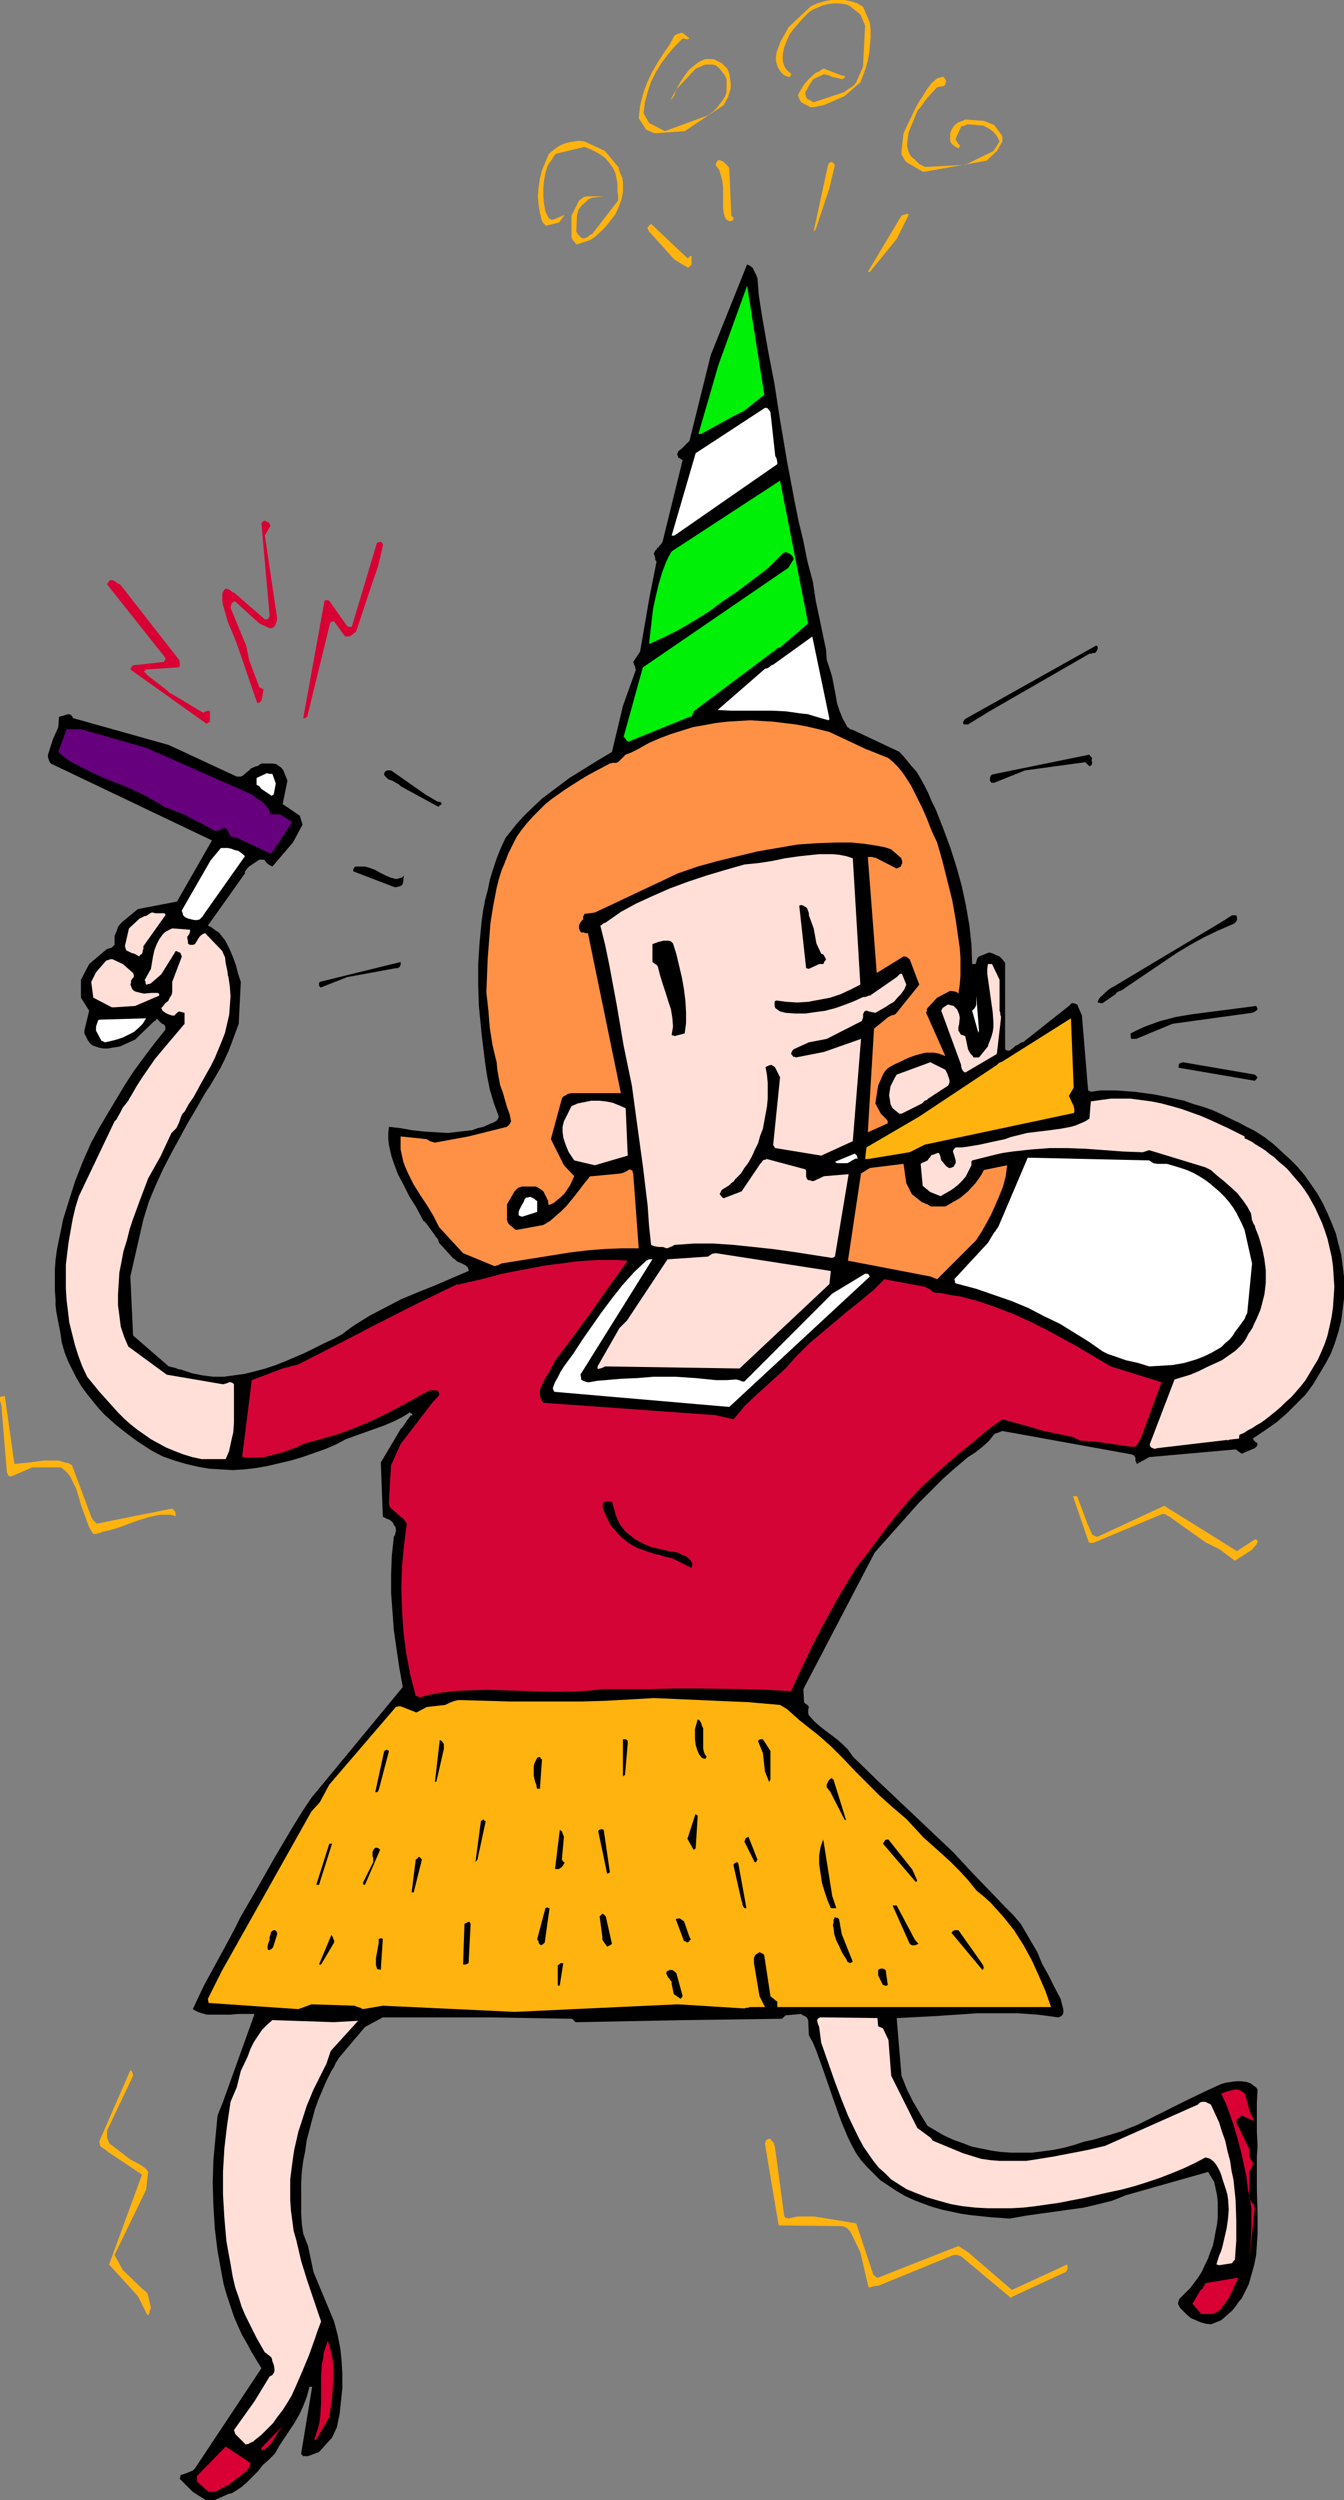
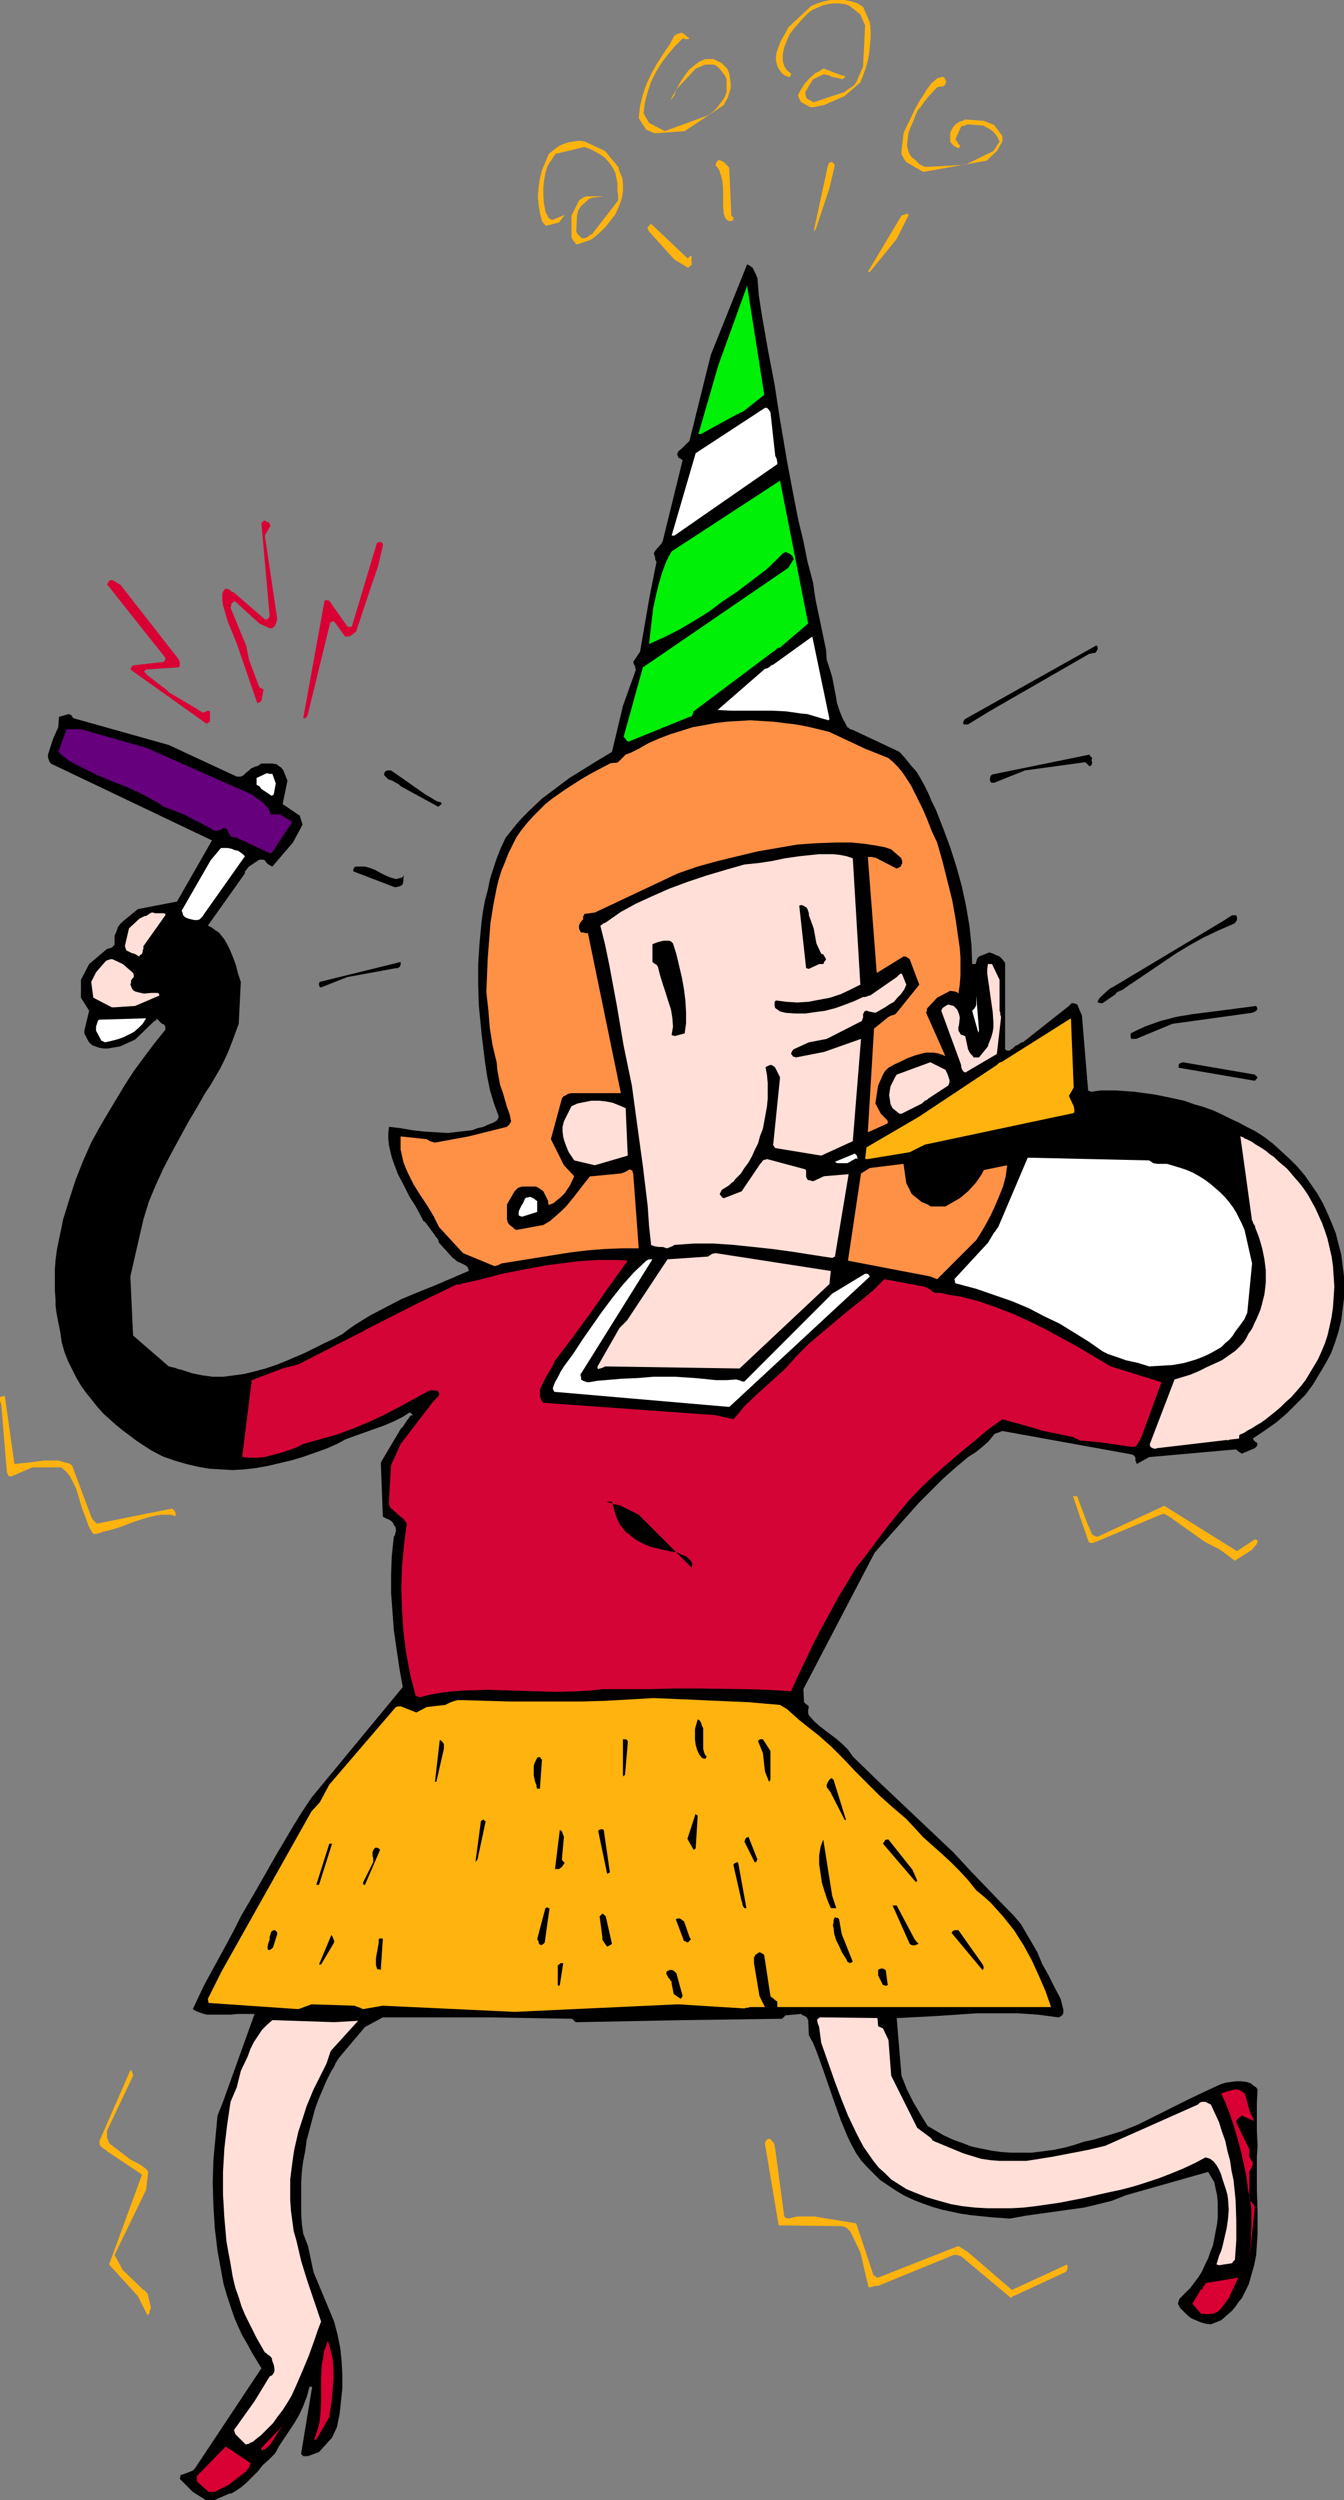
<svg xmlns="http://www.w3.org/2000/svg" xmlns:ns1="http://sodipodi.sourceforge.net/DTD/sodipodi-0.dtd" xmlns:ns2="http://www.inkscape.org/namespaces/inkscape" version="1.0" width="83.744mm" height="155.668mm" id="svg95" ns1:docname="Party Girl 3.wmf">
  <rect width="100%" height="100%" fill="#808080" stroke="none" />
  <ns1:namedview id="namedview95" pagecolor="#ffffff" bordercolor="#000000" borderopacity="0.25" ns2:showpageshadow="2" ns2:pageopacity="0.0" ns2:pagecheckerboard="0" ns2:deskcolor="#d1d1d1" ns2:document-units="mm" />
  <defs id="defs1">
    <pattern id="WMFhbasepattern" patternUnits="userSpaceOnUse" width="6" height="6" x="0" y="0" />
  </defs>
  <path style="fill:#000000;fill-opacity:1;fill-rule:evenodd;stroke:none" d="m 48.955,588.353 h 1.616 l 3.231,-1.454 0.808,-0.162 0.808,-0.485 1.454,-0.97 1.293,-1.131 1.293,-1.293 0.646,-0.646 0.646,-0.646 1.131,-1.454 1.454,-1.293 1.454,-1.454 0.969,-1.778 1.293,-1.939 2.262,-3.393 1.131,-1.939 0.969,-2.101 0.808,-2.101 0.323,-1.131 0.323,-1.293 h 0.646 l -2.585,15.674 v 0.162 l 0.162,0.162 0.323,0.323 h 1.131 l 2.585,-0.97 3.07,-3.393 1.131,-2.424 0.646,-3.07 0.323,-3.07 0.323,-3.07 v -3.232 l -0.162,-3.07 -0.323,-3.07 -0.646,-3.232 -0.808,-3.07 -4.847,-11.635 -1.293,-6.14 -1.131,-2.909 -0.323,-2.262 -0.162,-2.424 v -2.585 -2.424 -2.424 l 0.162,-2.585 0.323,-2.424 0.485,-2.424 0.323,-2.424 0.646,-2.424 0.646,-2.424 0.646,-2.424 0.808,-2.262 0.969,-2.262 0.969,-2.262 1.131,-2.262 0.323,-0.485 0.323,-0.485 0.323,-0.808 0.808,-1.293 6.14,-7.272 4.201,-2.262 h 25.043 l 19.388,0.323 h 0.162 l 0.162,0.162 0.162,0.162 0.323,0.323 0.162,0.162 h 0.323 l 24.881,-0.485 23.427,-0.323 0.323,-0.323 0.485,-0.485 3.716,-0.323 0.323,0.323 0.485,0.162 0.485,0.323 0.162,0.323 0.162,0.323 0.162,3.555 0.969,1.778 0.808,1.939 1.454,4.04 1.454,4.201 1.454,4.201 1.454,4.04 0.808,1.939 0.808,1.939 0.969,1.939 0.969,1.778 1.131,1.616 1.293,1.454 1.616,1.616 1.616,1.616 1.939,1.293 1.939,1.293 1.939,1.131 2.1,0.97 2.1,0.808 2.262,0.808 2.262,0.646 2.262,0.485 2.262,0.485 2.262,0.323 4.685,0.485 4.524,0.323 3.554,-0.646 3.393,-0.485 3.554,-0.485 3.393,-0.485 3.554,-0.485 3.393,-0.808 3.231,-0.808 1.616,-0.646 1.616,-0.646 19.388,-5.494 1.454,2.424 0.323,1.616 0.323,1.454 0.162,1.778 v 1.616 1.778 l -0.162,1.616 -0.323,1.616 -0.323,1.778 -0.323,1.616 -0.646,1.616 -0.485,1.454 -0.808,1.616 -0.646,1.454 -0.808,1.293 -0.969,1.293 -0.969,1.293 -0.485,0.485 -0.485,0.485 -0.808,0.808 -0.808,0.808 -0.162,0.485 -0.162,0.646 0.485,0.97 0.808,0.808 0.808,0.808 0.969,0.808 1.131,0.485 1.131,0.485 1.131,0.323 1.293,0.162 2.424,-0.97 2.585,-2.262 0.808,-0.97 0.646,-0.97 0.808,-0.97 0.485,-0.97 1.131,-2.262 0.646,-2.262 0.646,-2.262 0.485,-2.424 0.162,-2.424 0.162,-2.585 v -5.171 l -0.162,-5.171 v -5.333 -2.424 l 0.162,-2.585 -0.162,-3.555 v -3.393 -3.232 l 0.162,-3.07 -0.323,-0.485 -0.485,-0.323 -0.808,-0.646 -0.969,-0.323 -1.293,-0.162 h -1.131 l -1.293,0.162 -1.131,0.162 -1.131,0.323 -3.878,1.778 -4.039,1.939 -3.878,1.939 -3.878,1.939 -3.878,1.939 -4.039,1.616 -2.1,0.646 -4.362,1.293 -2.262,0.485 -2.424,0.808 -2.424,0.646 -2.424,0.485 -2.424,0.323 -2.585,0.323 h -2.424 -2.424 l -2.424,-0.162 -2.262,-0.323 -2.424,-0.485 -2.262,-0.485 -2.1,-0.808 -2.262,-0.808 -2.1,-0.97 -1.939,-1.131 -1.939,-1.131 -1.777,-2.909 -1.616,-2.747 -1.454,-2.909 -0.646,-1.616 -0.646,-1.616 -1.131,-13.574 v 0 l 9.371,-0.485 9.533,-0.646 h 4.847 4.847 l 4.685,0.323 2.424,0.323 2.424,0.323 0.323,-0.162 0.323,-0.162 0.323,-0.323 0.162,-0.485 v -0.646 l -0.162,-0.646 -0.162,-0.646 -0.323,-1.293 -1.454,-2.747 -1.454,-2.909 -1.454,-2.585 -1.131,-2.747 -3.878,-6.625 -1.777,-2.101 -1.939,-1.939 -4.039,-4.201 -4.201,-4.363 -3.878,-4.201 -5.978,-5.656 -5.978,-5.656 -5.816,-5.494 -5.978,-5.817 -1.131,-1.616 -1.293,-1.293 -1.293,-1.131 -1.293,-0.97 -1.293,-0.97 -1.454,-1.131 -1.293,-1.131 -1.293,-1.454 -0.162,-0.485 v -0.323 -0.485 l 0.162,-0.646 -0.162,-0.323 -0.646,-0.485 -0.323,-0.323 -0.162,-3.07 16.803,-32.157 5.17,-5.817 2.585,-2.909 2.585,-2.909 2.747,-2.747 2.908,-2.909 2.908,-2.585 3.07,-2.585 1.777,-1.131 1.616,-1.293 1.454,-1.293 1.293,-1.616 0.162,-0.162 0.485,-0.162 0.485,-0.162 0.808,-0.323 30.375,5.494 0.485,0.162 0.162,0.162 0.162,0.162 0.162,0.323 v 0.323 0.323 l 0.323,0.808 2.908,-1.616 20.034,-1.778 h 0.485 l 0.323,0.323 0.485,0.323 0.485,0.323 3.07,-1.293 v 0 l 0.162,-0.162 0.323,-0.323 0.162,-0.485 -0.162,-0.323 -0.323,-0.162 -0.323,-0.323 -0.323,-0.485 2.908,-1.939 2.747,-1.939 2.424,-2.101 2.262,-2.262 2.1,-2.101 1.777,-2.424 1.454,-2.424 1.454,-2.424 1.293,-2.424 0.969,-2.585 0.808,-2.585 0.646,-2.585 0.323,-2.585 0.323,-2.585 v -2.585 -2.585 l -0.323,-2.585 -0.323,-2.585 -0.646,-2.424 -0.646,-2.585 -0.969,-2.424 -0.969,-2.262 -1.131,-2.424 -1.293,-2.262 -1.454,-2.101 -1.454,-2.101 -1.777,-2.101 -1.777,-1.778 -1.939,-1.778 -1.939,-1.778 -2.1,-1.616 -2.262,-1.454 -1.939,-0.97 -1.777,-0.97 -2.1,-0.97 -1.939,-0.97 -2.1,-0.97 -2.262,-0.808 -2.262,-0.646 -2.262,-0.808 -2.262,-0.485 -2.262,-0.485 -2.424,-0.485 -4.685,-0.646 -2.262,-0.162 -2.262,-0.162 h -2.424 -1.131 l -1.131,0.162 -0.969,0.162 -0.485,-0.162 -0.323,-0.162 -1.454,-17.613 -0.969,-2.262 v -0.162 l -0.162,-0.162 -0.323,-0.162 -0.485,-0.162 h -0.162 -0.323 l -0.323,0.323 -0.323,0.323 -10.825,8.564 h -0.323 l -0.485,0.323 -0.485,0.323 -0.485,0.162 -0.646,0.646 -0.323,0.162 -0.323,0.323 h -0.646 l -0.323,-0.162 -0.162,-0.162 v -20.037 -0.323 l -0.162,-0.162 -0.485,-0.646 -0.323,-0.323 -0.323,-0.323 -0.808,-0.323 -0.646,-0.323 -0.969,-0.323 -2.424,0.97 -0.323,0.323 -0.162,0.323 -0.162,0.646 -0.162,0.485 h -0.808 l -0.162,-4.525 -0.485,-4.525 -0.808,-4.686 -0.969,-4.525 -1.293,-4.686 -1.454,-4.525 -1.616,-4.363 -1.777,-4.525 -0.969,-1.939 -0.808,-1.939 -0.808,-1.616 -0.969,-1.778 -0.969,-1.616 -1.293,-1.454 -1.293,-1.616 -1.454,-1.616 -10.987,-5.171 -0.646,-0.162 -0.323,-0.323 -0.323,-0.162 -0.485,-0.97 -0.485,-0.808 -0.808,-1.939 -0.646,-1.939 -0.323,-1.939 -0.808,-4.201 -0.646,-2.101 -0.646,-1.939 -0.162,-2.424 -0.485,-2.262 -0.969,-4.686 -0.969,-4.525 -0.323,-2.101 -0.323,-2.262 -1.293,-4.848 -0.969,-4.848 -1.131,-4.686 -0.969,-4.848 -1.777,-9.372 -0.808,-4.848 -0.808,-4.686 -0.646,-4.201 -0.646,-4.201 -1.616,-8.403 -1.454,-8.403 -0.646,-4.201 -0.323,-4.201 H 178.209 V 64.96 l -0.323,-0.646 -0.323,-0.646 -0.323,-0.646 -0.646,-0.485 -0.323,-0.162 -0.323,-0.162 -8.563,21.33 -5.009,20.199 -0.485,0.485 -0.646,0.646 -0.323,0.323 -0.323,0.323 -0.808,0.646 -0.162,0.323 -0.162,0.485 0.162,0.323 0.162,0.485 h 0.162 0.162 v 0.162 h 0.162 l 0.162,0.162 0.323,0.162 -4.685,19.068 -0.162,0.323 -0.162,0.323 -0.485,0.485 -0.162,0.323 -0.323,0.162 -0.162,0.323 -0.323,0.323 -0.162,0.323 -0.162,0.323 0.323,0.97 v 0.485 l 0.323,0.485 -1.616,8.08 -2.262,13.089 -1.616,2.424 0.162,0.485 0.162,0.323 0.162,0.485 v 0.323 l 0.162,0.162 -3.07,8.564 -2.585,10.827 -3.231,1.939 -3.393,2.101 -3.393,2.101 -3.231,2.424 -3.231,2.424 -3.07,2.909 -1.454,1.454 -1.454,1.616 -1.293,1.616 -1.293,1.616 -1.131,2.424 -0.969,2.424 -0.808,2.424 -0.808,2.585 -0.485,2.424 -0.646,2.424 -0.485,2.585 -0.323,2.424 -0.485,5.009 -0.323,5.009 v 4.848 l 0.162,5.009 0.646,6.625 0.808,6.625 0.485,3.232 0.646,3.232 0.969,3.232 1.131,3.07 -0.162,0.485 -0.323,0.485 -0.808,0.485 -0.485,0.162 -1.131,0.485 -0.646,0.323 -1.454,0.323 -1.293,0.485 -1.454,0.162 -1.454,0.162 -2.747,0.323 -2.747,-0.162 -2.747,-0.162 -2.908,-0.323 -2.747,-0.485 -2.747,-0.323 -0.162,1.454 v 1.454 l 0.162,1.454 0.323,1.454 0.323,1.293 0.485,1.454 0.969,2.585 1.454,2.747 1.293,2.585 1.454,2.262 1.293,2.424 0.162,0.323 0.323,0.646 0.485,0.323 2.262,3.07 0.162,0.323 0.323,0.323 0.323,0.485 v 0.162 l 0.162,0.485 3.231,3.555 0.485,0.323 0.323,0.323 0.485,0.323 0.485,0.162 0.646,0.323 0.646,0.323 0.485,0.485 0.162,0.485 v 0.323 l -7.917,3.393 -4.039,1.616 -3.878,1.616 -3.716,1.939 -3.716,1.939 -3.393,2.101 -1.616,1.131 -1.454,1.131 -2.1,1.131 -2.1,0.97 -2.262,1.131 -2.262,1.131 -4.524,1.939 -2.424,0.97 -2.424,0.808 -2.424,0.646 -2.585,0.646 -2.424,0.323 -2.424,0.323 h -2.585 l -2.424,-0.323 -2.424,-0.485 -2.424,-0.808 -0.808,-0.162 -0.808,-0.323 -0.808,-0.162 -0.646,-0.162 -8.402,-7.272 -0.646,-13.897 3.07,-13.412 1.293,-4.201 1.616,-3.878 1.777,-3.878 1.939,-3.717 3.878,-7.11 2.1,-3.555 1.939,-3.393 1.293,-1.939 2.262,-3.878 0.969,-1.939 0.969,-2.101 0.808,-2.101 1.616,-4.363 0.485,-9.857 -0.646,-1.939 -0.485,-1.939 -0.646,-1.778 -0.808,-1.939 -0.808,-1.616 -0.485,-0.808 -0.646,-0.808 -0.646,-0.808 -0.808,-0.485 -0.808,-0.646 -0.969,-0.485 8.725,-12.281 v -0.485 l 0.323,-0.323 0.323,-0.485 0.323,-0.323 2.424,-1.616 h 0.646 0.323 l 0.323,0.162 0.323,0.485 0.323,0.323 0.485,0.323 0.646,0.323 4.847,-5.656 2.262,-4.201 -0.646,-2.101 -4.039,-2.747 1.131,-5.494 -0.969,-2.424 -0.485,-0.646 -0.485,-0.323 -0.646,-0.485 -0.969,-0.162 h -1.777 -0.485 -0.323 l -0.485,0.323 -0.485,0.323 h -0.323 l -0.323,0.162 -0.808,0.323 -0.485,0.485 -0.808,0.646 -0.485,0.485 -0.646,0.323 h -0.969 l -15.995,-7.433 -22.458,-6.302 -0.162,-0.162 -0.162,-0.323 -0.323,-0.323 -0.485,-0.162 -2.262,0.646 -0.162,2.424 -1.293,2.909 -1.131,3.555 v 0.646 l 0.162,0.485 0.162,0.485 0.323,0.485 37.968,18.098 -8.24,14.382 -9.209,1.778 -3.554,2.909 -0.646,0.646 -0.485,0.646 -0.323,0.97 -0.485,1.131 v 1.778 0.323 l -0.162,0.162 -0.485,0.485 -0.485,0.162 -0.646,0.162 -4.201,3.555 -1.939,3.717 v 4.201 l 1.939,3.07 -1.131,4.686 v 0.323 0.323 l 0.162,0.323 0.162,0.323 0.323,0.646 0.162,0.323 0.323,0.485 0.646,0.646 0.808,0.323 0.969,0.323 0.969,0.162 h 0.969 l 0.969,-0.162 1.939,-0.323 3.554,-1.616 4.524,-4.363 h 0.162 l 0.162,-0.162 0.162,-0.162 v -0.162 h 0.162 l 0.162,0.162 0.323,0.323 0.323,0.323 0.323,0.323 0.485,0.162 0.323,0.485 v 0.485 0.323 l -0.162,0.162 -2.585,3.232 -2.424,3.232 -2.262,3.07 -2.1,3.232 -1.939,3.232 -1.939,3.232 -2.1,3.555 -1.939,3.555 -1.939,4.363 -1.777,4.525 -1.454,4.525 -1.454,4.686 -0.485,2.424 -0.485,2.262 -0.485,2.424 -0.323,2.424 -0.162,2.262 v 2.424 2.424 l 0.162,2.262 v 1.293 l 0.162,1.454 0.485,2.585 0.485,2.424 0.162,1.131 0.162,1.131 0.646,2.262 0.808,2.101 0.969,1.939 0.969,1.939 1.131,1.939 1.293,1.778 1.293,1.616 1.293,1.616 1.454,1.616 1.616,1.454 1.454,1.293 1.616,1.293 3.231,2.424 3.231,2.101 2.747,1.454 2.747,0.97 2.747,0.808 2.747,0.646 2.747,0.485 2.747,0.162 2.747,0.162 2.747,-0.162 2.747,-0.323 2.747,-0.485 2.747,-0.646 2.747,-0.646 2.747,-0.808 2.747,-0.97 2.747,-0.97 2.585,-1.131 2.1,-1.131 2.262,-0.808 4.524,-1.616 2.262,-0.808 2.262,-0.97 1.939,-0.97 0.808,-0.485 0.969,-0.646 h -0.162 0.162 l 0.485,0.323 0.162,0.162 v 0.162 0.162 l -0.323,-0.162 -0.969,1.293 -0.646,0.97 -0.323,0.485 -0.485,0.485 -4.685,7.918 0.485,12.766 0.969,0.485 0.485,0.162 0.485,0.323 0.485,0.485 0.162,0.485 0.323,0.323 0.162,0.646 v 0.485 l -0.162,0.485 v 0.323 l -0.323,0.485 -0.485,4.525 -0.162,4.363 v 4.363 l 0.323,4.363 0.323,4.363 0.646,4.525 0.646,4.363 0.808,4.525 -21.489,26.016 -2.262,3.393 -2.1,3.393 -4.201,7.11 -4.039,7.11 -4.039,6.948 -1.454,2.909 -1.454,2.747 -2.908,5.333 -2.908,5.332 -1.293,2.747 -1.293,2.747 0.808,0.485 0.808,0.323 1.616,0.485 h 1.777 1.939 1.939 l 1.777,-0.162 h 1.939 1.939 l -7.432,20.684 -1.293,3.232 -0.485,5.171 -0.485,5.333 -0.162,5.333 0.162,5.332 0.323,5.333 0.646,5.333 0.969,5.332 0.485,2.585 0.808,2.747 0.808,2.424 0.808,2.424 0.969,2.262 0.969,2.101 1.131,1.939 1.131,2.101 2.262,3.717 -15.672,23.592 -0.323,0.323 -0.162,0.162 -0.808,0.323 -0.808,0.323 -0.969,0.323 H 42.654 l -0.162,0.162 v 0.323 l -0.162,0.485 3.07,3.07 3.07,1.939 z" id="path1" />
  <path style="fill:#d90033;fill-opacity:1;fill-rule:evenodd;stroke:none" d="m 49.601,586.414 h 0.969 l 3.231,-1.616 4.201,-3.232 0.323,-0.485 0.323,-0.323 0.162,-0.485 0.162,-0.485 v -0.162 l -5.816,-3.878 -6.786,6.948 v 1.293 l 2.747,2.424 z" id="path2" />
  <path style="fill:#d90033;fill-opacity:1;fill-rule:evenodd;stroke:none" d="m 62.365,576.396 0.646,-0.485 0.646,-0.646 0.969,-1.454 0.969,-1.616 1.131,-1.454 -5.17,5.333 v 0.323 0.162 l 0.162,0.162 v 0 l 0.162,-0.162 z" id="path3" />
  <path style="fill:#ffdfd8;fill-opacity:1;fill-rule:evenodd;stroke:none" d="m 58.649,575.103 0.162,-0.162 0.323,-0.162 0.485,-0.162 0.162,-0.162 0.162,-0.162 1.616,-1.293 1.454,-1.454 1.293,-1.293 1.131,-1.616 1.131,-1.454 1.131,-1.778 0.969,-1.616 0.808,-1.778 1.616,-3.717 1.616,-3.878 1.454,-4.04 0.646,-1.939 0.808,-2.101 -3.231,-9.534 -1.454,-4.686 -1.131,-4.848 -0.646,-2.262 -0.323,-2.424 -0.323,-2.424 -0.162,-2.424 v -2.424 -2.424 l 0.323,-2.585 0.323,-2.424 0.323,-2.101 0.485,-2.101 0.485,-2.101 0.646,-1.939 1.293,-4.04 1.616,-3.878 3.07,-6.14 0.969,-2.909 6.463,-7.11 -5.655,0.323 -14.541,-0.485 -1.293,1.131 -1.131,1.131 -0.969,1.454 -0.969,1.454 -0.808,1.616 -0.646,1.778 -1.616,3.393 -0.969,3.878 -1.454,3.393 -0.808,5.494 -0.646,5.494 -0.323,5.494 v 5.332 l 0.323,5.494 0.485,5.494 0.485,2.747 0.485,2.585 0.485,2.909 0.646,2.747 0.808,2.262 0.646,2.101 0.808,1.939 0.969,1.939 1.777,3.555 1.939,3.393 0.323,0.162 0.323,0.323 0.485,0.323 0.485,0.485 0.162,0.808 0.323,0.808 0.162,0.97 v 0.485 l -0.162,0.485 -0.162,0.162 -0.162,0.323 -0.646,0.323 -3.554,5.817 -4.847,6.787 0.162,0.485 0.162,0.485 0.808,0.808 0.323,0.323 0.485,0.485 0.485,0.485 0.323,0.323 z" id="path4" />
  <path style="fill:#d90033;fill-opacity:1;fill-rule:evenodd;stroke:none" d="m 74.483,574.133 3.07,-5.332 0.646,-4.525 0.162,-2.262 0.162,-2.262 v -2.262 l -0.162,-2.101 -0.485,-2.262 -0.646,-2.262 -0.485,1.293 -0.485,1.454 -0.162,1.454 -0.323,1.293 -0.162,2.909 v 3.07 2.909 l -0.162,2.909 -0.162,1.616 -0.323,1.454 -0.485,1.454 -0.485,1.454 z" id="path5" />
  <path style="fill:#d90033;fill-opacity:1;fill-rule:evenodd;stroke:none" d="m 68.343,568.154 0.485,-0.646 0.162,-0.162 0.323,-0.323 z" id="path6" />
  <path style="fill:#ffb30f;fill-opacity:1;fill-rule:evenodd;stroke:none" d="m 35.06,544.562 0.162,-0.323 v -0.323 l 0.323,-0.808 -0.808,-3.393 -0.323,-0.323 -0.323,-0.323 -0.485,-0.323 -0.323,-0.323 -4.362,-4.201 -1.939,-3.555 7.432,-15.351 0.485,-4.201 -0.323,-0.485 -0.323,-0.323 -1.131,-0.808 -1.131,-0.646 -1.293,-0.646 -4.201,-3.232 -0.485,-0.323 -0.323,-0.323 -0.162,-0.485 -0.323,-0.808 v -1.616 l 6.14,-12.927 v -0.162 l -0.162,-0.485 -0.162,-0.485 -0.323,-0.162 -7.271,16.644 v 0.485 l 0.162,0.646 0.323,0.323 0.485,0.323 0.485,0.323 0.323,0.323 8.24,5.494 -7.755,21.168 6.786,7.433 2.262,4.525 z" id="path7" />
  <path style="fill:#d90033;fill-opacity:1;fill-rule:evenodd;stroke:none" d="m 283.39,544.562 h 1.777 l 0.808,-0.162 0.646,-0.323 0.485,-0.323 0.485,-0.485 0.808,-1.131 0.485,-0.646 0.485,-0.646 2.262,-4.848 -7.755,1.293 -0.162,0.485 -0.323,0.323 -0.162,0.485 -0.485,0.323 -1.939,3.232 2.1,2.424 z" id="path8" />
  <path style="fill:#ffb30f;fill-opacity:1;fill-rule:evenodd;stroke:none" d="m 238.313,540.522 12.602,-5.817 0.323,-0.323 0.162,-0.485 v -0.485 -0.323 l -0.162,-0.162 -12.925,5.979 -10.34,-8.888 -2.262,-1.454 -18.903,7.433 h -0.323 l -0.162,-0.162 -0.646,-0.485 -4.039,-12.119 -3.878,-0.646 -4.039,-0.646 -1.939,-0.323 h -2.1 -1.939 l -2.1,0.485 -0.323,-0.162 h -0.323 l -0.162,-0.162 -0.162,-0.323 -2.1,-15.674 -0.162,-0.808 -0.162,-0.646 -0.485,-0.485 -0.323,-0.485 h -0.323 -0.162 l -0.323,0.162 -0.323,0.323 -0.162,0.646 3.231,19.229 14.864,0.162 0.646,0.162 0.323,0.162 0.485,0.323 0.162,0.323 0.323,0.162 2.424,5.009 1.939,8.241 h 0.485 l 0.485,-0.162 0.646,-0.162 h 0.646 l 17.772,-7.272 h 0.808 l 0.485,0.162 0.485,0.162 11.794,9.857 z" id="path9" />
  <path style="fill:#ffdfd8;fill-opacity:1;fill-rule:evenodd;stroke:none" d="m 287.106,533.089 3.07,-0.485 0.162,-0.323 0.162,-0.162 0.323,-0.323 0.323,-4.525 v -4.686 l -0.162,-4.848 -0.485,-4.686 -0.485,-2.262 -0.323,-2.262 -0.646,-2.424 -0.485,-2.262 -0.808,-2.262 -0.646,-2.101 -0.969,-2.101 -0.969,-2.101 -0.646,-0.323 -0.323,-0.162 -0.323,-0.162 h -0.808 l -0.485,0.162 -0.485,0.485 -21.812,9.695 -4.039,0.97 -4.201,0.808 -4.201,0.808 -4.039,0.646 -2.1,0.323 h -2.1 -2.1 -2.1 l -2.1,-0.162 -2.262,-0.323 -2.1,-0.646 -2.1,-0.646 -6.624,-2.747 -0.646,-0.323 -0.162,-0.323 -0.323,-0.323 -3.07,-2.262 -6.14,-12.281 -0.646,-8.403 -1.293,-2.747 -0.323,-0.162 h -0.162 l -0.162,-0.162 h -0.162 l -0.323,-0.162 -0.162,-1.939 -13.249,-0.162 h -0.323 l -0.162,0.162 -0.323,0.162 -0.162,0.323 0.162,0.808 0.323,0.808 0.485,3.717 3.231,9.211 1.454,3.878 1.616,4.04 1.777,3.717 0.969,1.939 0.969,1.778 1.131,1.616 1.131,1.616 1.293,1.616 1.454,1.293 1.454,1.454 1.777,1.131 1.777,1.131 1.939,0.808 2.908,1.131 2.747,0.808 2.908,0.808 2.747,0.485 2.908,0.323 2.908,0.162 h 2.747 2.908 l 2.908,-0.162 2.747,-0.323 5.655,-0.808 5.816,-1.131 5.655,-1.293 3.07,-0.646 3.07,-0.808 3.07,-0.97 2.908,-0.97 2.908,-1.131 2.747,-1.131 2.747,-1.293 2.424,-1.293 0.646,0.162 0.485,0.162 0.808,0.646 0.646,0.808 0.646,1.131 0.485,1.131 0.323,1.131 0.808,2.424 0.323,1.131 0.162,1.131 0.162,2.424 -0.162,2.101 -0.323,2.262 -0.485,2.101 -0.485,2.101 -0.323,1.131 -0.485,1.131 -0.646,2.101 h 0.162 z" id="path10" />
  <path style="fill:#d90033;fill-opacity:1;fill-rule:evenodd;stroke:none" d="m 294.215,531.796 1.293,-12.281 -0.162,-0.323 v -0.323 l -0.485,-0.485 -0.323,-0.485 -0.162,-0.323 -0.162,-0.323 v -6.14 l 0.162,-0.323 0.323,-0.485 0.162,-0.485 0.162,-0.485 v -0.646 l -0.323,-0.162 -0.162,-0.485 -0.323,-0.485 v -1.778 l -3.07,-6.302 v -0.323 l 0.323,-0.485 0.969,-0.808 2.908,1.293 -1.131,-2.585 -0.969,-3.717 -0.323,-0.323 -0.162,-0.162 -0.323,-0.162 -0.485,-0.323 -0.646,-0.162 h -0.646 l -0.485,0.162 -0.646,0.162 -0.646,0.162 -1.293,0.485 1.131,2.424 0.969,2.585 0.969,2.909 0.808,2.747 0.808,3.07 0.646,2.909 0.646,3.07 0.323,2.909 0.485,2.101 0.323,2.262 v 1.939 2.101 l -0.162,4.04 z" id="path11" />
  <path style="fill:#ffb30f;fill-opacity:1;fill-rule:evenodd;stroke:none" d="m 121.176,473.462 38.453,-1.778 15.672,0.97 0.485,-0.162 h 0.323 l 0.485,-0.162 h 0.323 3.231 l -1.293,-2.585 -1.293,-7.756 v -1.293 l 0.162,-0.323 0.162,-0.323 0.485,-0.323 0.485,-0.323 0.323,0.162 0.323,0.162 0.323,0.162 0.162,0.323 1.454,9.534 0.323,0.323 0.485,0.323 0.323,0.323 0.485,0.323 v 0.646 0.646 h 64.466 l -1.293,-3.717 -1.616,-3.717 -1.616,-3.555 -1.939,-3.555 -1.131,-1.778 -1.131,-1.778 -1.293,-1.616 -1.293,-1.616 -1.454,-1.616 -1.454,-1.616 -1.616,-1.454 -1.777,-1.454 -1.939,-2.424 -1.939,-2.101 -2.1,-2.101 -2.1,-1.939 -4.362,-3.878 -1.939,-2.101 -2.1,-2.262 -3.231,-2.747 -3.07,-2.747 -2.908,-2.909 -2.908,-2.909 -2.747,-2.909 -2.747,-2.747 -2.908,-2.585 -3.07,-2.424 -0.808,-0.646 -0.808,-0.646 -1.454,-1.293 -1.454,-1.293 -0.808,-0.485 -0.808,-0.485 -7.432,-0.646 -7.432,-0.323 -7.271,-0.323 -7.594,-0.323 -5.655,0.323 -5.816,0.323 -5.655,0.162 h -5.493 -11.148 l -11.148,-0.323 h -1.293 l -1.131,0.323 -0.808,0.323 -0.969,0.485 -4.362,0.485 -2.424,1.293 -3.716,-1.454 h -0.485 l -0.646,0.162 -15.672,18.26 -2.262,4.201 -1.939,2.101 -21.165,37.651 -3.231,6.464 0.162,0.97 21.165,1.454 3.07,-1.131 10.179,0.323 0.323,0.162 0.485,0.162 0.485,0.162 0.646,0.323 4.685,-0.808 z" id="path12" />
  <path style="fill:#000000;fill-opacity:1;fill-rule:evenodd;stroke:none" d="m 160.437,470.23 0.323,-0.485 -1.454,-5.333 -0.485,-0.485 -0.485,-0.323 h -0.646 l -0.646,0.323 -0.162,0.485 0.162,0.323 0.323,0.646 0.323,0.323 0.162,0.323 0.323,0.323 v 0.485 l 0.485,2.424 1.616,1.131 z" id="path13" />
  <path style="fill:#000000;fill-opacity:1;fill-rule:evenodd;stroke:none" d="m 131.839,467.16 0.808,-5.171 h -0.323 -0.323 l -0.323,0.323 -0.323,0.162 v 4.686 l 0.162,0.162 h 0.162 v 0 z" id="path14" />
  <path style="fill:#000000;fill-opacity:1;fill-rule:evenodd;stroke:none" d="m 208.584,467.322 0.485,-0.162 -0.485,-3.555 -0.323,-0.162 -0.323,-0.162 h -0.485 l -0.485,0.162 -0.162,0.162 v 0.485 0.485 0.323 l 1.131,2.262 h 0.162 z" id="path15" />
  <path style="fill:#000000;fill-opacity:1;fill-rule:evenodd;stroke:none" d="m 89.67,463.605 0.485,-7.272 -0.162,-0.162 h -0.162 -0.323 l -0.323,0.162 v 0.97 l -0.162,0.808 -0.162,0.97 -0.162,0.808 -0.162,0.97 v 0.808 0.808 l 0.323,0.97 h 0.323 0.162 z" id="path16" />
  <path style="fill:#000000;fill-opacity:1;fill-rule:evenodd;stroke:none" d="m 231.527,463.443 0.162,-0.323 -0.162,-0.646 -0.162,-0.162 -0.162,-0.323 -5.493,-7.756 h -0.323 -0.485 l -0.485,0.162 -0.323,0.485 7.271,8.726 z" id="path17" />
  <path style="fill:#000000;fill-opacity:1;fill-rule:evenodd;stroke:none" d="m 75.614,462.312 3.07,-5.171 v -0.485 l -0.162,-0.323 -0.162,-0.485 -0.323,-0.485 -2.908,6.948 z" id="path18" />
-   <path style="fill:#000000;fill-opacity:1;fill-rule:evenodd;stroke:none" d="m 109.705,462.312 0.646,-0.323 0.485,-9.211 -0.162,-0.323 v -0.162 h -0.323 -0.162 l -0.485,0.323 h -0.162 l -0.162,0.162 -0.323,9.534 z" id="path19" />
  <path style="fill:#000000;fill-opacity:1;fill-rule:evenodd;stroke:none" d="m 200.183,461.989 0.646,-0.323 -2.585,-6.464 -0.646,-3.555 -0.162,-0.162 -0.162,-0.162 h -0.323 l -0.323,-0.162 -0.323,0.646 v 0.646 l -0.162,0.646 0.162,0.646 0.162,1.454 0.485,1.454 0.646,1.293 0.646,1.454 0.808,1.293 0.323,0.485 0.162,0.485 z" id="path20" />
  <path style="fill:#000000;fill-opacity:1;fill-rule:evenodd;stroke:none" d="m 63.496,458.919 0.162,-0.162 h 0.162 v 0 l 0.162,-0.162 0.162,-0.162 0.162,-0.162 0.969,-3.07 V 454.879 l -0.162,-0.323 -0.323,-0.323 h -0.323 l -0.323,0.162 -0.323,0.323 -0.162,0.646 -0.162,0.485 v 0.323 0.323 l -0.323,0.808 -0.162,0.808 v 0.323 l 0.162,0.485 z" id="path21" />
  <path style="fill:#000000;fill-opacity:1;fill-rule:evenodd;stroke:none" d="m 143.634,457.788 0.485,-0.323 -1.454,-6.464 v 0 l -0.162,-0.162 -0.323,-0.323 -0.323,-0.162 -0.323,0.323 -0.323,0.323 0.646,4.848 v 0.646 l 0.323,0.485 0.323,0.485 0.485,0.646 z" id="path22" />
  <path style="fill:#000000;fill-opacity:1;fill-rule:evenodd;stroke:none" d="m 127.962,457.464 0.323,-0.323 1.131,-8.08 h -0.162 -0.162 v -0.162 h -0.162 -0.162 l -0.323,0.162 -1.939,7.272 0.162,0.323 0.162,0.162 v 0.323 l 0.162,0.323 0.162,0.162 0.323,0.162 z" id="path23" />
  <path style="fill:#000000;fill-opacity:1;fill-rule:evenodd;stroke:none" d="m 214.724,457.788 h 0.808 l 0.323,-0.162 0.485,-0.162 -0.485,-0.485 -0.485,-0.646 -4.201,-7.918 h -0.969 l 4.039,9.049 z" id="path24" />
  <path style="fill:#000000;fill-opacity:1;fill-rule:evenodd;stroke:none" d="m 161.891,457.141 0.485,-0.323 v -0.162 l 0.162,-0.162 h 0.162 v -0.162 l -0.162,-0.162 -0.162,-0.323 -1.293,-3.717 -0.323,-0.162 -0.162,-0.162 -0.485,-0.323 h -0.485 l -0.485,0.162 1.939,5.171 h 0.323 l 0.162,0.162 z" id="path25" />
  <path style="fill:#000000;fill-opacity:1;fill-rule:evenodd;stroke:none" d="m 175.786,449.062 -1.939,-10.665 -0.323,-0.162 -0.323,0.162 -0.323,0.162 -0.162,0.323 1.939,8.564 0.162,0.323 v 0.323 l 0.162,0.485 0.323,0.485 z" id="path26" />
  <path style="fill:#000000;fill-opacity:1;fill-rule:evenodd;stroke:none" d="m 196.628,449.062 h 0.323 l -0.969,-2.909 -2.1,-13.25 -0.323,0.808 -0.323,0.97 -0.162,0.97 -0.162,0.97 v 1.131 0.97 l 0.323,2.101 0.323,2.262 0.646,2.101 0.646,1.939 0.808,1.939 h 0.323 0.323 z" id="path27" />
-   <path style="fill:#000000;fill-opacity:1;fill-rule:evenodd;stroke:none" d="m 97.425,445.345 1.939,-7.756 -0.323,-0.323 -0.323,-0.323 -0.162,0.162 h -0.162 v 0.162 l -0.162,0.162 -0.323,0.162 -0.969,7.756 z" id="path28" />
  <path style="fill:#000000;fill-opacity:1;fill-rule:evenodd;stroke:none" d="m 75.129,443.568 3.07,-9.695 h -0.646 l -3.07,9.695 z" id="path29" />
  <path style="fill:#000000;fill-opacity:1;fill-rule:evenodd;stroke:none" d="m 85.954,443.568 3.554,-8.241 -0.162,-0.162 -0.162,-0.162 -0.323,-0.162 h -0.485 l -0.323,0.323 -0.162,0.323 -0.162,0.323 v 0.97 l 0.162,0.485 v 0.97 l -2.424,4.848 0.162,0.485 v 0 h 0.162 z" id="path30" />
  <path style="fill:#000000;fill-opacity:1;fill-rule:evenodd;stroke:none" d="m 216.016,442.598 -1.131,-2.585 -5.655,-7.11 h -0.485 l -0.323,0.162 -0.162,0.323 -0.323,0.485 7.755,9.049 z" id="path31" />
  <path style="fill:#000000;fill-opacity:1;fill-rule:evenodd;stroke:none" d="m 143.634,440.659 -1.454,-10.019 -0.323,-0.162 h -0.323 l -0.485,0.162 -0.162,0.323 2.1,10.019 z" id="path32" />
  <path style="fill:#000000;fill-opacity:1;fill-rule:evenodd;stroke:none" d="m 131.678,439.851 0.162,-0.162 0.485,-0.323 0.323,-0.485 0.323,-0.485 -0.162,-0.162 v 0 l -0.162,-0.162 v 0 l -0.162,-0.162 -0.162,-0.323 0.485,-5.333 v 0 l -0.323,-0.808 -0.162,-0.485 -0.485,-0.323 -1.131,9.211 z" id="path33" />
  <path style="fill:#000000;fill-opacity:1;fill-rule:evenodd;stroke:none" d="m 112.451,437.589 1.939,-9.049 H 114.067 v -0.162 l -0.162,-0.162 v 0 h -0.162 l -0.162,0.162 -0.323,0.162 -1.293,9.695 z" id="path34" />
  <path style="fill:#000000;fill-opacity:1;fill-rule:evenodd;stroke:none" d="m 178.048,438.235 0.323,-0.646 -2.1,-5.333 v 0 l -0.323,0.162 -0.323,0.162 -0.323,0.808 2.424,4.848 z" id="path35" />
  <path style="fill:#000000;fill-opacity:1;fill-rule:evenodd;stroke:none" d="m 163.83,435.003 0.485,-7.756 -0.323,-0.162 -0.162,-0.162 v -0.162 l -1.939,5.979 1.454,2.585 z" id="path36" />
  <path style="fill:#000000;fill-opacity:1;fill-rule:evenodd;stroke:none" d="m 199.213,428.216 -2.908,-9.372 -0.162,-0.162 h -0.162 v -0.162 -0.162 l -0.162,0.162 h -0.162 l -0.323,0.323 -0.162,0.162 -0.485,0.97 v 0.646 l 0.323,0.323 0.162,0.323 0.323,0.323 0.162,0.323 3.231,6.302 0.162,0.162 v 0.162 0 -0.162 z" id="path37" />
-   <path style="fill:#000000;fill-opacity:1;fill-rule:evenodd;stroke:none" d="m 88.862,421.753 0.323,-0.485 2.424,-9.211 -0.323,-0.162 -0.162,-0.162 -0.323,0.162 -0.323,0.162 -2.1,9.695 z" id="path38" />
  <path style="fill:#000000;fill-opacity:1;fill-rule:evenodd;stroke:none" d="m 127.154,420.945 0.485,-6.948 h -0.162 l -0.162,-0.162 v -0.162 l -0.162,-0.162 h -0.323 l -0.323,0.162 -0.323,0.646 -0.323,0.646 -0.162,0.646 v 0.808 1.454 l 0.323,1.454 0.323,0.808 v 0.323 l 0.162,0.485 z" id="path39" />
  <path style="fill:#000000;fill-opacity:1;fill-rule:evenodd;stroke:none" d="m 102.757,419.329 1.777,-7.756 v -0.485 -0.646 l -0.323,-0.485 -0.323,-0.323 -0.323,-0.162 -1.131,9.857 z" id="path40" />
  <path style="fill:#000000;fill-opacity:1;fill-rule:evenodd;stroke:none" d="m 181.441,418.844 v -6.787 l -1.777,-2.747 h -0.646 l -0.323,0.162 -0.162,0.323 1.131,2.747 0.485,4.363 0.969,2.424 z" id="path41" />
  <path style="fill:#000000;fill-opacity:1;fill-rule:evenodd;stroke:none" d="m 147.188,417.713 0.646,-7.433 v -0.485 l -0.162,-0.323 -0.323,-0.162 h -0.323 -0.323 v 8.726 z" id="path42" />
  <path style="fill:#000000;fill-opacity:1;fill-rule:evenodd;stroke:none" d="m 166.092,413.996 0.323,-0.646 -0.323,-0.323 -0.162,-0.323 -0.162,-0.485 -0.162,-0.646 v -4.848 l -0.323,-0.646 -0.162,-0.646 -0.323,-0.485 -0.162,-0.162 -0.323,-0.162 -0.323,1.131 -0.323,1.131 v 1.131 1.293 l 0.162,1.293 0.323,1.131 0.485,1.131 0.646,0.808 0.323,0.162 h 0.323 z" id="path43" />
  <path style="fill:#d40536;fill-opacity:1;fill-rule:evenodd;stroke:none" d="m 98.718,399.453 2.585,-0.646 2.747,-0.485 2.747,-0.323 2.585,-0.162 5.493,-0.162 5.332,0.162 5.493,0.162 5.332,0.162 5.493,-0.162 2.585,-0.162 2.747,-0.323 h 11.148 l 5.655,-0.162 h 5.493 l 11.148,0.162 5.493,0.162 5.493,0.323 1.777,-3.878 1.777,-3.717 1.777,-3.717 1.939,-3.717 3.878,-7.11 4.201,-6.948 2.424,-3.07 4.847,-6.464 2.585,-3.232 2.585,-3.07 2.747,-2.909 2.908,-2.747 2.908,-2.585 3.393,-2.909 3.393,-2.747 3.231,-2.747 3.393,-2.424 6.463,1.778 3.231,0.97 7.109,1.454 0.162,0.162 0.323,0.162 0.485,0.162 0.485,0.323 4.201,0.323 7.917,1.131 h 0.162 0.323 0.323 l 0.323,-0.162 0.323,-0.485 0.323,-0.485 0.323,-0.646 0.323,-0.646 4.685,-12.766 -11.956,-3.717 -7.917,-4.686 -3.554,-1.939 -3.554,-1.939 -3.878,-1.939 -3.878,-1.778 -4.201,-1.616 -4.201,-1.454 -4.362,-1.131 -2.262,-0.323 -2.262,-0.485 h -1.131 l -0.485,-0.162 -0.323,-0.162 -0.323,-0.323 -0.485,-0.323 -0.323,-0.162 -0.646,-0.323 -9.533,-1.778 -2.585,2.585 -2.908,2.424 -3.07,2.424 -3.07,2.585 -3.07,2.585 -3.07,2.585 -2.908,2.909 -1.293,1.454 -1.293,1.454 -3.393,3.07 -3.231,2.909 -3.07,2.909 -1.293,1.616 -1.293,1.454 -4.201,-0.97 -40.554,-2.909 -0.485,-0.646 -0.162,-0.485 -0.162,-0.485 v -0.646 -0.646 l 0.162,-0.646 0.646,-1.293 0.646,-1.293 0.808,-1.293 0.646,-1.131 0.323,-0.646 0.162,-0.485 4.524,-5.979 4.362,-5.979 4.201,-5.979 4.201,-5.817 -2.262,-0.162 h -2.424 -2.424 l -2.424,0.162 -2.424,0.162 -2.424,0.323 -5.009,0.646 -5.17,0.97 -5.009,0.97 -4.847,1.293 -5.009,1.131 -0.323,0.162 h -0.162 l -0.162,-0.162 -9.048,4.363 -12.764,6.464 -0.485,0.323 -0.646,0.323 -14.541,7.433 -3.716,0.97 -7.271,2.747 -2.262,18.098 1.777,0.162 h 1.777 l 1.777,-0.162 1.777,-0.485 1.939,-0.485 1.939,-0.646 1.777,-0.646 1.616,-0.808 4.039,-1.131 4.039,-1.131 3.878,-1.454 3.878,-1.616 3.716,-1.778 3.393,-1.778 3.554,-1.939 3.231,-1.778 h 1.777 l 0.162,0.162 0.162,0.162 0.162,0.323 v 0.485 l -1.616,1.778 -7.432,9.695 -2.262,5.009 -0.485,8.403 v 0.646 l 0.162,0.646 0.323,0.485 0.485,0.323 1.777,1.616 0.485,0.323 0.323,0.323 0.323,0.485 0.323,0.485 -0.646,5.009 -0.485,5.009 -0.162,5.171 0.162,5.009 0.323,5.009 0.646,5.171 0.969,5.171 1.293,5.009 h 0.323 z" id="path44" />
-   <path style="fill:#000000;fill-opacity:1;fill-rule:evenodd;stroke:none" d="m 162.861,368.913 0.162,-0.485 v -0.162 -0.323 l -0.323,-0.646 -0.323,-0.323 -0.323,-0.323 -0.646,-0.485 -0.969,-0.323 -0.808,-0.485 -2.1,-0.323 -2.1,-0.485 -2.1,-0.485 -1.939,-0.808 -1.777,-0.97 -1.616,-1.293 -0.808,-0.646 -0.485,-0.646 -0.646,-0.808 -0.485,-0.97 -0.485,-1.131 -0.323,-1.131 -0.646,-2.262 h -0.808 -0.808 -0.162 l -0.162,0.162 -0.162,0.323 -0.162,0.485 0.323,1.131 0.485,1.131 0.485,0.97 0.485,0.97 0.646,0.97 0.646,0.646 0.646,0.808 0.808,0.808 0.808,0.646 0.808,0.646 1.939,1.131 2.262,0.808 2.424,0.808 h 0.485 l 0.485,0.162 0.969,0.323 0.485,0.162 h 0.323 l 0.485,0.162 h 0.323 l 4.524,2.262 z" id="path45" />
+   <path style="fill:#000000;fill-opacity:1;fill-rule:evenodd;stroke:none" d="m 162.861,368.913 0.162,-0.485 v -0.162 -0.323 l -0.323,-0.646 -0.323,-0.323 -0.323,-0.323 -0.646,-0.485 -0.969,-0.323 -0.808,-0.485 -2.1,-0.323 -2.1,-0.485 -2.1,-0.485 -1.939,-0.808 -1.777,-0.97 -1.616,-1.293 -0.808,-0.646 -0.485,-0.646 -0.646,-0.808 -0.485,-0.97 -0.485,-1.131 -0.323,-1.131 -0.646,-2.262 h -0.808 -0.808 -0.162 h 0.485 l 0.485,0.162 0.969,0.323 0.485,0.162 h 0.323 l 0.485,0.162 h 0.323 l 4.524,2.262 z" id="path45" />
  <path style="fill:#ffb30f;fill-opacity:1;fill-rule:evenodd;stroke:none" d="m 291.307,366.973 3.554,-2.262 0.646,-0.808 0.323,-0.323 0.323,-0.646 v -0.323 l -0.162,-0.162 -0.162,-0.162 h -0.323 l -4.201,2.747 -17.126,-10.665 -15.672,7.272 h -0.323 l -0.323,-0.162 -0.323,-0.162 -0.323,-0.162 -1.131,-2.585 -2.424,-6.464 h -0.323 -0.162 -0.323 -0.162 l 3.716,10.827 0.323,0.162 h 0.323 0.323 l 0.485,-0.162 15.834,-6.625 h 0.646 l 0.485,0.323 0.646,0.323 0.646,0.485 7.755,5.494 3.231,1.616 0.162,0.162 0.323,0.162 0.646,0.485 2.585,1.939 z" id="path46" />
  <path style="fill:#ffb30f;fill-opacity:1;fill-rule:evenodd;stroke:none" d="m 22.781,360.995 0.162,-0.162 h 0.323 l 0.485,-0.162 0.323,-0.162 2.1,-0.485 2.1,-0.646 2.1,-0.808 2.262,-0.808 2.1,-0.646 2.1,-0.485 1.131,-0.162 h 1.131 1.131 l 1.131,0.323 v -0.646 l -0.162,-0.485 -0.323,-0.323 -0.323,-0.323 -17.772,3.555 -0.323,-0.323 -0.323,-0.323 -0.323,-0.323 -0.323,-0.646 -4.524,-12.119 -0.808,-0.485 -0.808,-0.162 -1.616,-0.485 H 12.118 10.34 l -3.554,0.485 -1.777,0.162 -1.616,0.162 -2.262,-15.998 -0.808,0.162 h -0.162 L 0,328.838 v 0.808 l 0.162,0.485 0.162,0.646 1.293,15.674 0.162,0.323 0.162,0.485 0.323,0.162 h 0.162 0.323 l 4.847,-2.101 h 6.786 l 0.808,0.646 0.646,0.646 0.646,0.808 0.485,0.97 0.969,1.939 0.646,2.101 0.646,2.262 0.808,2.101 0.808,2.262 0.485,0.97 0.646,0.97 z" id="path47" />
-   <path style="fill:#ffdfd8;fill-opacity:1;fill-rule:evenodd;stroke:none" d="m 48.309,343.381 h 4.847 l 0.808,-1.939 0.485,-2.262 0.485,-2.101 0.162,-2.262 v -4.525 -4.525 0 l -0.162,-0.162 -0.162,-0.162 -0.485,-0.162 H 53.964 l -0.323,0.162 -0.485,0.162 -0.646,0.162 -13.249,-2.262 -9.048,-6.625 -0.969,-2.262 -0.808,-2.424 -0.323,-2.585 -0.323,-2.424 v -2.585 l 0.162,-2.585 0.162,-2.585 0.485,-2.424 0.485,-2.585 0.808,-2.585 0.646,-2.585 0.808,-2.424 1.777,-4.848 1.777,-4.686 1.454,-2.585 1.454,-2.585 2.424,-5.171 0.162,-0.323 0.485,-0.485 0.323,-0.323 0.323,-0.323 0.162,-0.323 0.323,-0.646 0.323,-0.808 0.323,-0.97 0.323,-0.646 0.485,-0.485 0.969,-1.778 1.131,-1.616 1.939,-3.555 2.1,-3.717 0.969,-1.939 0.808,-1.939 0.808,-1.939 0.808,-2.101 0.485,-2.101 0.485,-2.101 0.162,-2.101 0.162,-2.262 -0.162,-2.262 -0.323,-2.262 -0.162,-0.485 v -0.323 l -0.162,-0.97 -0.323,-1.454 -0.162,-1.454 -0.323,-0.646 -0.323,-0.808 -4.039,-4.201 -0.485,0.162 -0.485,0.323 -0.323,0.323 -0.323,0.485 -0.485,0.808 -0.323,0.485 -0.485,0.162 h -0.646 l -0.323,-0.162 -0.162,-0.162 v -0.162 -0.323 l -0.162,-0.808 v -0.323 l 0.162,-0.162 0.323,-0.485 0.162,-0.485 v -0.162 -0.323 l -4.201,-0.323 -0.646,0.323 -0.646,0.323 -0.485,0.323 -0.485,0.485 -0.808,1.131 -0.646,1.293 -0.485,1.293 -0.323,1.454 -0.485,2.909 -1.454,2.585 v 0.162 l 0.162,0.162 v 0.323 l 0.162,0.485 h 0.162 l 0.323,-0.162 h 0.323 l 0.323,-0.162 2.424,-2.101 3.231,-5.171 v -0.162 l 0.323,-0.162 0.323,0.162 0.323,0.162 h 0.162 l 0.162,0.162 0.323,0.808 -2.262,5.979 v 2.424 l -0.162,0.646 -0.323,0.485 -0.485,0.97 -0.485,0.323 -0.323,0.323 -0.323,0.485 -0.485,0.485 0.162,0.323 0.162,0.323 0.646,0.485 0.646,0.323 0.969,0.323 h 0.485 l 0.323,-0.323 0.323,-0.323 0.485,-0.323 0.646,0.162 0.646,0.162 v 2.585 l -1.777,2.101 -1.777,2.101 -3.393,4.04 -1.454,2.101 -1.454,2.101 -1.454,2.262 -1.293,2.262 -0.323,0.485 -0.162,0.323 -0.162,0.323 -0.646,0.808 -0.646,0.808 -0.485,0.97 -0.646,1.131 -0.162,0.323 -0.162,0.323 -0.162,0.162 -0.323,0.323 -8.402,17.613 -0.808,2.585 -0.646,2.747 -0.485,2.747 -0.485,2.747 -0.323,2.585 -0.323,2.747 v 2.747 2.747 l 0.162,2.747 0.323,2.585 0.323,2.747 0.646,2.585 0.646,2.585 0.808,2.585 0.969,2.585 1.131,2.424 2.908,3.555 2.908,3.232 1.454,1.616 1.454,1.454 1.454,1.293 1.616,1.293 1.616,1.131 1.616,1.131 1.777,0.97 1.777,0.97 1.939,0.808 2.1,0.808 2.1,0.646 2.262,0.485 z" id="path48" />
  <path style="fill:#ffdfd8;fill-opacity:1;fill-rule:evenodd;stroke:none" d="m 272.565,340.796 19.227,-2.262 1.939,-23.754 -1.293,1.616 -1.454,1.454 -1.616,1.131 -1.616,1.131 -1.777,0.808 -1.777,0.808 -1.939,0.97 -1.939,0.808 -3.716,1.131 -5.816,15.19 v 0.323 l 0.162,0.323 0.162,0.162 0.323,0.162 0.485,0.162 z" id="path49" />
  <path style="fill:#ffffff;fill-opacity:1;fill-rule:evenodd;stroke:none" d="m 171.747,331.1 33.121,-30.702 -0.162,-0.162 -0.162,-0.323 -0.323,-0.162 h -0.485 l -7.755,4.686 -20.681,20.684 h -0.485 l -0.323,-0.162 -0.485,-0.162 -0.646,-0.162 -2.262,0.162 h -2.424 l -4.847,-0.485 -4.847,-0.323 h -2.424 -2.585 l -3.878,0.323 -3.878,0.162 -3.716,0.323 -1.939,0.162 -1.777,0.323 h -0.485 l -0.485,-0.162 -0.485,-0.162 -0.485,-0.323 v -0.162 -0.323 l -0.162,-0.646 16.965,-27.147 h -0.808 l -0.323,0.162 -0.323,0.162 -2.908,2.747 -2.747,3.07 -2.424,3.07 -2.424,3.232 -2.262,3.232 -2.262,3.232 -2.1,3.232 -2.262,3.07 -0.808,1.293 -0.646,1.293 -0.646,1.131 -0.485,1.293 v 0.162 0.162 l 0.162,0.323 0.162,0.323 z" id="path50" />
  <path style="fill:#ffdfd8;fill-opacity:1;fill-rule:evenodd;stroke:none" d="m 141.21,322.051 h 0.162 l 0.485,-0.162 0.646,-0.323 31.667,0.485 21.165,-19.876 0.323,-3.07 -27.143,-4.201 -0.808,0.162 -0.485,0.323 -0.485,0.323 -9.533,0.646 -0.323,0.485 -0.323,0.485 -8.886,13.412 -1.777,1.778 -5.17,9.049 v 0.485 l 0.162,0.162 z" id="path51" />
  <path style="fill:#ffffff;fill-opacity:1;fill-rule:evenodd;stroke:none" d="m 270.626,321.566 2.747,-0.162 2.747,-0.162 2.747,-0.485 2.747,-0.808 1.293,-0.485 1.131,-0.485 1.293,-0.646 1.131,-0.646 1.131,-0.646 0.969,-0.97 0.969,-0.808 0.808,-0.97 0.485,-0.808 0.485,-0.646 0.969,-1.293 0.808,-1.131 0.323,-0.808 0.323,-0.646 1.131,-11.635 -1.777,-7.918 -0.646,-1.454 -0.646,-1.293 -0.646,-1.293 -0.808,-1.293 -0.969,-1.293 -0.969,-1.131 -1.131,-1.131 -1.131,-0.97 -1.131,-0.97 -1.293,-0.97 -1.293,-0.808 -1.454,-0.808 -1.454,-0.646 -1.454,-0.485 -1.616,-0.485 -1.616,-0.485 h -1.131 -1.131 l -0.969,-0.162 -0.485,-0.323 -0.485,-0.323 -28.598,-0.646 -6.947,16.321 -0.485,0.646 -0.162,0.323 -0.323,0.323 -1.454,2.424 -7.917,8.564 0.162,0.485 v 0.323 l 0.162,0.162 4.847,1.293 4.201,1.454 4.201,1.454 3.878,1.616 3.716,1.939 3.716,1.778 3.393,2.101 3.393,2.101 3.231,2.262 1.293,0.646 1.454,0.485 2.747,0.97 2.908,0.646 z" id="path52" />
  <path style="fill:#ff9147;fill-opacity:1;fill-rule:evenodd;stroke:none" d="m 220.702,301.044 9.209,-9.211 1.131,-1.778 1.131,-1.939 1.131,-2.101 0.969,-2.101 0.969,-2.262 0.969,-2.424 0.646,-2.424 0.323,-2.585 -5.493,1.131 -0.485,0.97 -0.323,0.485 -0.323,0.485 -0.808,1.131 -1.777,1.939 -0.969,0.808 -0.969,0.808 -1.131,0.646 -2.262,1.293 h -3.07 -0.323 l -0.323,-0.162 -0.485,-0.323 -0.485,-0.162 -0.323,-0.162 -0.485,-0.162 -2.424,-1.939 -1.293,-2.585 -0.646,-4.525 -7.917,0.97 -2.1,1.293 -3.07,20.522 19.388,3.717 z" id="path53" />
  <path style="fill:#ff9147;fill-opacity:1;fill-rule:evenodd;stroke:none" d="m 116.975,297.812 h 0.162 l 0.323,-0.162 0.646,-0.323 8.078,-1.293 8.078,-1.293 4.039,-0.485 4.039,-0.323 4.039,-0.162 h 4.039 l -1.293,-17.613 -0.162,-0.323 v -0.323 l -0.323,-0.162 -0.323,-0.162 -0.323,0.162 -0.485,0.323 h -0.162 l -0.162,0.162 -0.485,0.162 -0.485,0.162 -6.786,0.646 h -0.323 l -0.323,0.162 -0.323,0.485 -0.808,0.97 -2.1,2.747 -2.1,2.585 -1.293,1.293 -1.293,1.131 -1.293,1.131 -1.616,0.97 -6.14,1.131 h -0.323 l -0.323,-0.162 -0.162,-0.162 -0.323,-0.323 -0.485,-0.323 -0.323,-0.323 -0.323,-0.485 -0.162,-0.646 v -3.555 l 1.777,-3.07 v 0 l 0.485,-0.485 0.323,-0.323 0.485,-0.162 0.485,-0.162 h 2.424 0.808 l 0.646,0.323 0.485,0.323 0.646,0.485 v 0 l 1.131,2.262 v 0.485 l 0.162,0.485 1.131,-0.485 0.969,-0.808 0.808,-0.646 0.808,-0.808 0.646,-0.97 0.646,-0.97 0.969,-2.101 -2.424,-2.585 -3.07,-6.14 2.585,-9.534 0.323,-0.485 0.646,-0.323 0.485,-0.323 0.808,-0.162 h 11.633 l -7.755,-37.651 h -0.323 -0.323 l -0.323,-0.162 h -0.646 l -0.323,-0.485 -0.162,-0.485 v -0.646 l 0.323,-0.808 h 0.162 v -0.162 l 0.162,-0.162 0.323,-0.323 v -0.646 l 0.162,-0.323 0.162,-0.323 2.424,-0.323 19.55,-9.211 4.685,-1.616 4.685,-1.293 4.685,-1.131 4.685,-1.131 4.685,-0.808 4.685,-0.808 4.685,-0.323 4.685,-0.162 h 3.393 l 3.231,0.323 3.07,0.485 1.616,0.323 1.454,0.485 2.424,2.101 v 0.323 l 0.162,0.162 v 0.808 l -0.162,0.162 -0.162,0.485 -0.323,0.162 -0.646,0.323 -5.009,-2.585 h -0.323 l -0.485,-0.162 h -0.485 -0.485 l 2.1,27.309 6.301,-3.878 h 0.485 l 0.323,0.162 0.646,0.485 2.262,5.979 -5.332,6.625 -0.323,0.323 -0.323,0.162 -0.646,0.162 -0.323,0.162 -0.323,0.162 -3.393,2.747 -1.454,24.4 4.685,-2.101 v -0.485 l -0.162,-0.323 -0.485,-0.485 -0.162,-0.162 -0.323,-0.323 -0.485,-0.485 -1.293,-2.424 0.646,-4.201 1.131,-2.585 0.485,-0.808 0.323,-0.323 0.485,-0.485 1.454,-0.808 1.454,-0.646 1.616,-0.808 1.777,-0.646 1.777,-0.485 0.808,-0.162 h 1.777 l 0.969,0.162 0.969,0.323 0.808,0.323 -4.524,-10.18 v -0.162 l 0.162,-0.162 v -0.485 l 0.162,-0.323 2.262,-2.424 3.07,-1.616 1.131,0.162 0.485,0.162 0.323,0.323 0.323,-2.101 0.162,-2.101 v -4.363 l -0.162,-2.101 -0.323,-2.262 -0.646,-4.525 -0.808,-4.525 -1.131,-4.525 -1.131,-4.525 -1.293,-4.525 -1.293,-2.747 -1.131,-2.909 -1.131,-2.585 -1.293,-2.585 -1.293,-2.585 -1.454,-2.262 -0.808,-1.131 -0.969,-1.131 -0.969,-0.97 -1.131,-0.97 -4.847,-1.939 -0.485,-0.162 -0.646,-0.323 -7.917,-3.717 -2.585,-0.646 -2.747,-0.646 -2.585,-0.485 -2.747,-0.323 -2.585,-0.323 -2.747,-0.162 -2.747,-0.162 -2.585,0.162 -2.747,0.162 -2.747,0.323 -2.585,0.485 -2.747,0.485 -2.585,0.808 -2.585,0.808 -2.585,0.97 -2.585,1.131 -1.454,0.808 -0.808,0.485 -0.646,0.323 -1.293,0.646 -1.293,0.485 -1.777,1.778 -0.485,0.162 h -0.808 l -0.646,0.162 -3.393,1.778 -1.777,0.97 -1.616,0.97 -3.554,2.262 -1.616,1.131 -1.616,1.131 -1.616,1.293 -1.454,1.454 -1.454,1.454 -1.454,1.616 -1.293,1.616 -1.131,1.616 -0.969,1.939 -0.969,1.939 -0.808,2.101 -0.808,1.939 -0.646,2.101 -0.485,1.939 -0.808,4.201 -0.646,4.04 -0.323,4.201 -0.323,4.04 -0.162,4.04 -0.162,4.04 0.485,4.363 0.162,2.101 0.162,1.939 0.646,4.04 0.485,2.101 0.485,1.939 0.162,1.778 0.323,1.778 0.323,1.778 0.646,1.778 0.969,3.393 0.646,1.778 0.323,1.616 -0.162,0.323 -0.162,0.323 -0.323,0.323 -0.323,0.323 -9.048,2.262 -7.917,1.454 -1.131,-0.323 -0.808,-0.485 -6.14,-0.646 v 1.616 1.454 l 0.323,1.454 0.323,1.454 0.485,1.293 0.646,1.454 1.293,2.585 1.616,2.585 1.616,2.424 1.454,2.424 0.646,1.293 0.646,1.293 5.655,6.14 7.432,3.07 z" id="path54" />
  <path style="fill:#ffdfd8;fill-opacity:1;fill-rule:evenodd;stroke:none" d="m 195.982,296.035 0.646,-0.323 3.231,-19.391 -5.816,0.485 -2.424,1.131 h -0.485 l -0.323,-0.162 h -0.323 l -0.323,-0.162 -0.162,-0.323 -0.162,-0.323 v -0.323 -0.808 -0.323 l -0.162,-0.323 -9.048,-2.424 h -0.162 l -0.162,0.162 h -0.323 l -0.323,0.162 -0.323,0.485 -0.323,0.323 -0.323,0.485 -0.323,0.485 -3.716,5.494 -4.201,1.616 -0.323,-0.162 -0.162,-0.162 -0.485,-0.646 0.162,-0.323 0.162,-0.323 0.162,-0.323 0.485,-0.323 0.808,-0.485 0.485,-0.323 0.485,-0.485 0.646,-0.485 0.162,-0.323 0.323,-0.323 1.131,-1.131 0.808,-1.293 0.969,-1.293 0.808,-1.454 0.646,-1.454 0.808,-1.616 0.485,-1.778 0.646,-1.616 0.323,-1.778 0.323,-1.778 0.323,-1.778 0.162,-1.778 v -1.778 -1.939 l -0.162,-1.778 -0.323,-1.778 v -0.162 l 0.323,-0.162 0.323,-0.162 0.485,-0.162 h 0.323 l 0.162,0.162 0.323,0.162 0.323,0.323 1.131,2.262 -1.616,15.836 v 0.162 l 0.162,0.162 v 0 l 0.162,0.323 0.162,0.162 10.825,1.778 7.432,-3.393 1.939,-24.077 -8.725,3.07 -6.624,1.293 -0.323,-0.162 h -0.323 l -0.162,-0.323 -0.323,-0.323 0.162,-0.485 0.162,-0.323 0.323,-0.323 3.554,-1.616 4.201,-0.808 8.24,-4.201 0.162,-0.323 v -0.162 l 0.162,-0.323 v -0.485 -0.323 l 0.162,-0.323 0.162,-0.323 0.323,-0.162 h 0.323 l 0.323,0.162 0.808,0.162 0.808,0.162 2.262,-1.293 0.969,-0.646 1.131,-0.646 0.808,-0.97 0.808,-0.808 0.808,-1.131 0.485,-1.131 -0.969,-2.424 -0.162,-0.162 h -0.162 l -0.323,0.162 -0.323,0.323 -0.323,0.323 -6.301,4.363 h -0.323 l -0.323,0.162 -0.485,0.162 h -0.485 l -2.1,0.97 -2.1,0.808 -2.262,0.808 -2.424,0.646 -2.424,0.323 -2.262,0.323 h -2.424 l -2.262,-0.162 -0.646,-0.162 -0.646,-0.162 -0.485,-0.323 -0.646,-0.485 -0.162,-0.485 v -0.485 -0.485 l 0.323,-0.323 2.424,0.323 2.585,0.162 2.585,-0.162 2.585,-0.485 2.585,-0.485 2.424,-0.808 2.424,-1.131 2.262,-1.131 -1.777,-29.733 -1.454,-0.485 -1.616,-0.323 -1.616,-0.162 h -1.616 -1.616 l -1.616,0.162 -3.07,0.323 -3.393,0.485 -3.07,0.646 -3.231,0.485 -3.231,0.323 -4.524,1.293 -4.362,1.293 -4.362,1.454 -4.362,1.616 -4.039,1.778 -3.878,1.778 -1.777,0.97 -1.777,0.97 -1.616,1.131 -1.616,1.131 -0.485,0.323 -0.485,0.162 -0.323,0.323 -0.323,0.162 1.131,4.525 0.969,4.686 1.777,9.534 1.616,9.534 1.939,9.372 1.293,9.534 1.293,9.372 1.131,9.372 0.323,4.686 0.485,4.525 0.323,0.162 0.485,0.162 0.969,0.162 h 0.969 l 0.969,0.323 0.485,-0.162 0.323,-0.162 0.485,-0.162 0.485,-0.323 4.685,-0.323 h 4.524 l 4.685,0.323 4.685,0.485 4.524,0.485 4.685,0.646 z" id="path55" />
-   <path style="fill:#ffdfd8;fill-opacity:1;fill-rule:evenodd;stroke:none" d="m 295.508,287.632 v -6.14 l -0.162,-0.323 v -0.323 l -0.808,-0.97 -0.162,-0.323 -0.162,-0.323 -1.131,-11.796 -1.939,-0.97 -1.939,-0.97 -2.1,-0.97 -2.1,-0.97 -2.262,-0.97 -2.262,-0.808 -2.262,-0.808 -2.262,-0.646 -2.424,-0.646 -2.424,-0.485 -2.424,-0.323 -2.424,-0.323 h -2.424 -2.262 l -2.424,0.323 -2.262,0.323 -0.323,4.04 -0.969,0.646 -1.131,0.485 -1.131,0.485 -1.131,0.323 -2.585,0.485 -2.424,0.323 -5.332,0.646 -2.585,0.646 -1.293,0.323 -1.293,0.485 -3.07,0.646 -2.908,0.646 -2.908,0.485 -1.293,0.162 h -1.454 l -0.323,0.323 -0.162,0.162 -0.162,0.485 0.162,0.485 0.162,0.485 0.323,1.131 v 0.646 l -0.323,0.485 v 0.162 l -0.162,0.162 -0.323,0.162 -0.485,0.162 h -0.323 l -0.162,-0.162 -0.323,-0.162 -0.323,-0.323 -0.646,-0.808 -0.323,-0.323 -0.162,-0.646 v -0.162 l -0.162,-0.485 -0.162,-0.323 -0.162,-0.162 h -0.162 l -0.808,0.323 -0.485,0.162 h -0.162 l -0.162,0.162 -0.162,0.323 -0.323,0.323 -0.323,0.485 -0.323,0.162 -0.323,0.162 -0.485,0.162 -0.485,0.323 0.485,5.171 1.777,1.454 2.424,0.97 2.262,-1.293 0.969,-0.646 0.969,-0.808 0.969,-0.97 0.808,-0.97 0.646,-1.293 0.646,-1.293 v -0.162 -0.646 l 0.162,-0.323 5.17,-1.293 2.1,-0.485 2.262,-0.323 4.362,-0.485 4.362,-0.323 h 4.201 l 4.362,0.162 4.362,0.323 4.362,0.323 4.362,0.162 h 0.323 l 0.969,-0.323 0.485,-0.162 13.249,4.04 0.646,0.323 0.646,0.323 1.454,1.293 1.616,1.293 1.454,1.293 1.616,1.454 1.293,1.616 1.131,1.616 0.969,1.778 0.485,0.97 z" id="path56" />
  <path style="fill:#ffffff;fill-opacity:1;fill-rule:evenodd;stroke:none" d="m 122.953,286.339 3.554,-1.131 v -2.585 l -0.323,-0.162 -0.323,-0.323 -0.969,-0.485 -0.646,0.162 h -0.323 l -0.323,0.323 -0.323,0.808 -0.485,0.808 -0.485,0.97 -0.162,0.485 v 0.646 0.162 l 0.323,0.162 z" id="path57" />
  <path style="fill:#ffdfd8;fill-opacity:1;fill-rule:evenodd;stroke:none" d="m 140.079,274.22 7.755,-2.262 -0.485,-11.15 -1.454,-0.646 -1.616,-0.646 -1.616,-0.323 -1.616,-0.162 h -1.777 l -1.616,0.323 -1.616,0.323 -1.454,0.646 -1.777,3.555 -0.323,1.293 v 1.131 l 0.162,1.293 0.323,1.131 0.485,1.293 0.485,1.131 1.293,1.939 z" id="path58" />
  <path style="fill:#ffffff;fill-opacity:1;fill-rule:evenodd;stroke:none" d="m 197.113,273.735 h 2.424 l 0.323,-0.162 0.323,-0.162 0.485,-0.323 0.646,-0.323 0.323,-0.162 0.323,0.162 -0.162,-0.808 -0.162,-0.162 -0.323,-0.323 -4.685,1.939 z" id="path59" />
  <path style="fill:#ffb30f;fill-opacity:1;fill-rule:evenodd;stroke:none" d="m 204.384,272.766 9.856,-1.616 3.554,-1.778 35.06,-7.433 0.162,-0.323 v -0.485 l -0.162,-0.808 -1.131,-2.424 1.131,-1.939 -0.646,-16.321 -16.157,10.18 -0.808,0.323 -0.485,0.485 -18.257,12.119 -12.441,7.272 -0.323,2.747 z" id="path60" />
  <path style="fill:#ffdfd8;fill-opacity:1;fill-rule:evenodd;stroke:none" d="m 212.3,262.101 4.201,-2.101 0.646,-0.323 0.646,-0.646 0.485,-0.162 0.323,-0.323 0.485,-0.323 0.485,-0.323 3.716,-2.424 0.162,-0.323 0.162,-0.485 v -0.485 l -0.162,-0.485 -0.323,-0.97 -0.485,-0.97 -3.554,-1.778 -7.917,2.909 -0.485,0.808 -0.485,0.97 -0.485,0.97 -0.162,0.97 -0.162,1.131 0.162,0.97 0.162,1.131 0.485,0.97 1.616,1.293 z" id="path61" />
  <path style="fill:#000000;fill-opacity:1;fill-rule:evenodd;stroke:none" d="m 295.508,254.344 0.323,-0.323 0.323,-0.485 -0.162,-0.162 v 0 l -0.162,-0.162 v 0 l -0.162,-0.162 -0.162,-0.162 -16.965,-2.909 -0.323,0.162 v 0 h -0.162 l -0.323,0.162 -0.162,0.323 v 0.646 z" id="path62" />
  <path style="fill:#ffdfd8;fill-opacity:1;fill-rule:evenodd;stroke:none" d="m 227.326,252.405 7.432,-4.363 0.969,-8.403 v -0.485 l -0.162,-0.323 v -0.485 l -0.162,-0.485 v -7.272 l -1.777,-3.717 h -0.162 -0.323 -0.162 -0.323 l -0.162,1.131 v 1.131 l 0.323,2.262 0.323,2.262 0.323,2.262 0.323,2.262 0.162,2.424 v 1.131 l -0.162,1.131 -0.323,1.131 -0.485,1.293 v 0 l -0.162,0.323 -0.162,0.646 -2.1,2.585 h -0.162 -0.323 -0.808 l -0.162,-0.323 -0.162,-0.162 -0.323,-0.323 -0.323,-0.485 -0.323,-0.646 -0.646,-3.07 h -0.162 l -0.162,-0.162 -0.646,-0.162 -0.162,-0.162 -0.162,-0.323 -0.323,-0.485 v -0.808 l 0.162,-0.646 0.162,-1.616 -0.162,-0.808 -0.323,-0.808 -0.162,-0.323 -0.646,-0.646 -0.162,-0.162 -0.646,-0.162 -0.646,-0.162 -0.323,0.162 -0.485,0.323 -0.485,0.323 -0.323,0.646 4.685,12.766 v 0.323 l 0.162,0.646 0.323,0.485 0.162,0.162 z" id="path63" />
  <path style="fill:#ffffff;fill-opacity:1;fill-rule:evenodd;stroke:none" d="m 24.72,245.295 1.454,-0.323 1.293,-0.323 1.454,-0.485 1.293,-0.646 1.293,-0.646 1.131,-0.97 0.969,-0.97 0.808,-1.293 -10.987,0.323 -0.323,0.162 -0.162,0.485 -0.162,0.485 -0.162,0.485 v 0.97 l 1.293,2.424 h 0.162 l 0.323,0.162 z" id="path64" />
  <path style="fill:#000000;fill-opacity:1;fill-rule:evenodd;stroke:none" d="m 266.91,244.487 h 0.646 l 8.563,-3.555 18.742,-2.585 0.485,-0.162 0.485,-0.323 0.162,-0.162 0.162,-0.323 -0.162,-0.323 -0.162,-0.323 -3.716,0.485 -3.716,0.485 -7.594,0.97 -3.878,0.646 -1.777,0.485 -1.939,0.485 -1.777,0.646 -1.777,0.646 -1.777,0.808 -1.616,0.808 v 0.485 0.323 l 0.162,0.485 h 0.323 z" id="path65" />
  <path style="fill:#000000;fill-opacity:1;fill-rule:evenodd;stroke:none" d="m 158.821,243.841 2.424,-0.646 0.323,-2.424 v -2.585 l -0.162,-2.747 -0.323,-2.585 -0.485,-2.747 -0.646,-2.747 -0.646,-2.747 -0.808,-2.585 -0.485,-0.485 -0.485,-0.162 h -0.646 -0.646 l -1.293,0.323 -1.293,0.485 v 4.201 l 0.646,0.485 0.323,0.162 0.323,0.485 0.485,1.939 0.646,2.101 0.646,1.939 0.646,2.101 0.646,1.939 0.323,1.939 0.162,2.101 -0.162,0.97 -0.162,0.97 v 0 l 0.162,0.162 h 0.323 z" id="path66" />
  <path style="fill:#ffffff;fill-opacity:1;fill-rule:evenodd;stroke:none" d="m 230.558,242.548 -0.646,-8.241 v 1.778 0.323 l -0.162,0.485 -0.323,0.485 -0.485,0.485 1.454,5.171 z" id="path67" />
  <path style="fill:#ffdfd8;fill-opacity:1;fill-rule:evenodd;stroke:none" d="m 26.982,237.054 4.847,-0.323 5.655,-2.424 v -0.323 -0.162 h -0.162 l -0.162,-0.162 h -0.646 -0.808 l -1.777,0.162 -0.808,-0.162 -0.646,-0.162 -0.646,-0.162 -0.485,-0.323 -0.323,-0.485 -0.162,-0.485 -0.162,-0.323 0.162,-0.485 v -0.485 l 0.323,-0.485 0.323,-0.323 v -0.485 l -0.162,-0.485 -2.424,-2.101 -2.424,-1.131 h -0.485 l -0.485,0.162 -0.485,0.162 -0.323,0.323 -2.1,2.424 -1.131,2.262 0.485,3.717 4.362,2.262 z" id="path68" />
  <path style="fill:#000000;fill-opacity:1;fill-rule:evenodd;stroke:none" d="m 259.155,236.085 h 0.485 l 2.585,-1.778 0.485,-0.323 0.162,-0.323 0.485,-0.323 0.485,-0.162 0.646,-0.323 0.646,-0.485 5.978,-4.04 5.978,-4.04 3.231,-1.939 3.231,-1.778 3.393,-1.616 3.716,-1.616 0.162,-0.162 0.162,-0.162 0.323,-0.485 v -0.646 l -0.162,-0.485 h -0.485 -0.485 l -0.808,0.485 -0.969,0.646 -0.808,0.485 -25.366,15.19 -0.323,0.162 -0.323,0.162 -0.646,0.485 -1.939,1.778 v 0.162 h -0.162 l -0.162,0.485 -0.162,0.162 v 0.323 h 0.162 z" id="path69" />
  <path style="fill:#000000;fill-opacity:1;fill-rule:evenodd;stroke:none" d="m 75.614,232.368 6.14,-2.424 11.471,-2.101 h 0.485 l 0.162,-0.162 0.323,-0.162 v -0.162 l 0.162,-0.323 v -0.323 -0.323 l -19.065,4.686 -0.162,0.323 v 0.485 l 0.162,0.323 0.162,0.162 z" id="path70" />
  <path style="fill:#000000;fill-opacity:1;fill-rule:evenodd;stroke:none" d="m 190.489,228.005 2.424,-1.131 h 0.162 0.646 l 0.323,-0.162 v -0.323 0 l 0.162,-0.162 v 0 l 0.162,-0.162 0.162,-0.323 -0.162,-0.323 -0.485,-0.808 -0.485,-0.162 -1.131,-2.424 -0.646,-3.555 -1.131,-3.07 v -0.485 l -0.162,-0.485 -0.162,-0.485 -0.323,-0.485 h -0.162 l -0.485,-0.323 -0.485,-0.162 -0.485,0.162 1.616,14.705 z" id="path71" />
  <path style="fill:#ffdfd8;fill-opacity:1;fill-rule:evenodd;stroke:none" d="m 32.96,224.773 0.485,-0.323 0.162,-0.485 v -0.323 l 0.162,-0.323 v -0.646 l 5.17,-7.272 v -0.323 l -0.323,-0.162 h -0.323 -1.293 -0.485 l -0.485,-0.162 h -0.323 l -0.323,0.162 -0.485,0.323 -0.485,0.323 h -0.323 l -0.323,0.162 -0.646,0.323 -0.323,0.162 -0.323,0.323 -2.1,1.939 -0.969,4.201 0.162,0.485 0.162,0.485 0.323,0.162 0.969,0.485 0.646,0.162 1.131,0.646 z" id="path72" />
  <path style="fill:#ffffff;fill-opacity:1;fill-rule:evenodd;stroke:none" d="m 45.885,216.532 h 0.485 l 0.646,-0.162 0.323,-0.323 0.323,-0.323 0.323,-0.485 0.323,-0.485 9.371,-13.25 -0.485,-0.485 -0.646,-0.485 -0.485,-0.323 -0.808,-0.162 -0.808,-0.323 -0.808,-0.162 h -0.808 -0.808 l -2.424,2.909 -6.786,11.796 v 0.162 l 0.162,0.323 0.162,0.646 0.485,0.485 0.808,0.323 0.646,0.162 z" id="path73" />
  <path style="fill:#000000;fill-opacity:1;fill-rule:evenodd;stroke:none" d="M 93.225,208.776 H 93.386 l 0.485,-0.162 h 0.323 l 0.162,-0.162 0.323,-0.162 0.162,-0.323 0.162,-0.646 v -0.646 l 0.162,-0.646 -0.485,0.485 -0.646,0.162 -0.485,0.162 h -0.485 l -0.485,-0.162 -0.646,-0.162 -1.131,-0.485 -1.293,-0.646 -1.131,-0.646 -1.293,-0.485 -1.131,-0.323 h -1.777 -0.485 l -0.323,0.323 -0.162,0.323 v 0.162 0.323 l 9.694,3.717 z" id="path74" />
  <path style="fill:#66007d;fill-opacity:1;fill-rule:evenodd;stroke:none" d="m 64.142,200.535 4.685,-7.11 -2.908,-1.778 h -2.262 l -0.162,-0.808 -0.485,-0.808 -0.485,-0.485 -0.485,-0.646 -1.454,-0.97 -1.293,-0.97 -24.881,-10.988 -15.349,-4.363 h -3.393 l -1.939,5.333 1.293,1.131 1.293,0.97 1.454,0.808 1.616,0.808 3.231,1.616 3.393,1.454 3.393,1.293 3.231,1.454 1.616,0.808 1.454,0.808 1.454,0.808 1.454,0.97 1.777,0.646 1.616,0.646 1.616,0.646 1.454,0.808 2.908,1.454 2.585,1.454 h 0.646 l 0.485,-0.162 0.485,-0.162 0.323,-0.323 h 0.485 l 0.323,0.162 0.162,0.162 0.162,0.323 0.323,0.646 0.323,0.646 0.323,0.162 h 0.323 l 0.808,0.162 7.917,3.717 z" id="path75" />
  <path style="fill:#000000;fill-opacity:1;fill-rule:evenodd;stroke:none" d="m 103.565,189.546 0.485,-0.323 -0.162,-0.323 -0.162,-0.162 h -0.323 l -0.485,-0.162 -2.747,-1.616 -8.078,-5.656 h -0.808 l -0.485,0.162 -0.323,0.485 v 0.485 l 0.323,0.323 0.323,0.323 0.323,0.323 0.485,0.162 0.485,0.162 0.808,0.485 0.646,0.323 0.485,0.485 8.886,4.848 z" id="path76" />
  <path style="fill:#ffffff;fill-opacity:1;fill-rule:evenodd;stroke:none" d="m 64.466,186.961 0.485,-2.585 -0.808,-2.262 h -0.323 -0.323 l -0.646,-0.162 -2.424,1.131 v 1.616 l 0.323,0.162 0.323,0.162 0.485,0.646 2.424,1.616 z" id="path77" />
  <path style="fill:#000000;fill-opacity:1;fill-rule:evenodd;stroke:none" d="m 234.112,184.214 7.271,-2.909 14.218,-1.939 0.485,0.485 0.485,0.485 0.323,-0.162 0.162,-0.162 0.162,-0.485 -0.162,-0.646 0.162,-0.485 -0.323,-0.323 -0.162,-0.162 -0.162,-0.323 -22.943,4.686 -0.323,0.323 -0.162,0.485 v 0.646 l 0.323,0.485 z" id="path78" />
  <path style="fill:#00f008;fill-opacity:1;fill-rule:evenodd;stroke:none" d="m 148.481,174.357 13.895,-5.656 h 0.323 l 0.323,-0.323 0.323,-0.97 18.742,-14.058 0.323,-0.162 0.323,-0.323 0.323,-0.323 0.646,-0.162 6.624,-5.656 -6.624,-33.611 -25.528,16.644 -0.646,1.131 -0.646,1.293 -0.969,2.585 -0.808,2.747 -0.646,2.747 -0.646,2.909 -0.323,2.747 -0.646,5.656 3.554,-1.616 3.554,-1.778 3.554,-2.101 3.393,-2.101 3.231,-2.424 3.393,-2.262 6.624,-5.009 1.293,-1.131 1.293,-1.293 1.131,-1.131 0.485,-0.485 0.646,-0.323 0.485,0.162 0.646,0.323 0.485,0.485 0.323,0.646 -1.293,2.101 -34.252,23.431 -4.524,16.321 0.323,0.323 0.323,0.485 0.162,0.162 0.323,0.162 h 0.162 z" id="path79" />
  <path style="fill:#d90033;fill-opacity:1;fill-rule:evenodd;stroke:none" d="m 49.44,169.832 v -2.424 l -0.485,-0.162 -0.808,0.323 -0.323,0.162 -7.271,-4.363 -0.646,-0.323 -0.323,-0.323 -0.323,-0.323 -4.847,-3.717 v -0.162 l -0.162,-0.162 -0.162,-0.162 h -0.162 v -0.162 l 0.162,-0.162 0.323,-0.323 7.271,-0.485 h 0.323 l 0.162,-0.162 0.162,-0.162 v -0.323 -0.485 l -0.162,-0.646 -13.895,-17.775 -0.485,-0.162 -0.646,-0.485 -0.323,-0.162 -0.323,-0.162 h -0.485 l -0.323,0.162 -0.162,0.323 -0.323,0.485 13.733,17.29 v 0.485 l -0.162,0.162 -0.162,0.323 -7.271,0.808 -0.162,0.162 -0.162,0.162 -0.323,0.646 17.934,12.766 z" id="path80" />
  <path style="fill:#000000;fill-opacity:1;fill-rule:evenodd;stroke:none" d="m 227.326,170.479 h 0.646 l 5.009,-3.07 23.589,-13.574 h 0.323 l 0.485,-0.162 h 0.485 l 0.323,-0.323 0.162,-0.323 0.162,-0.323 v -0.485 l -0.323,-0.323 -30.859,17.29 v 0 l -0.162,0.162 -0.323,0.485 v 0.323 0.162 l 0.162,0.162 z" id="path81" />
  <path style="fill:#ffffff;fill-opacity:1;fill-rule:evenodd;stroke:none" d="m 195.336,169.186 -4.039,-19.391 -9.209,6.625 -0.485,0.162 -0.162,0.162 -0.162,0.162 -0.485,0.323 -0.646,0.162 -11.148,9.695 3.231,0.162 h 3.231 3.231 3.231 l 3.231,0.162 3.393,0.485 1.616,0.162 1.616,0.485 1.616,0.485 1.777,0.485 z" id="path82" />
  <path style="fill:#d90033;fill-opacity:1;fill-rule:evenodd;stroke:none" d="m 71.898,169.024 0.485,-0.485 5.332,-21.815 v -0.162 l 0.323,-0.162 0.162,-0.162 h 0.485 l 2.585,3.555 v 0 h 0.323 0.646 l 0.808,-0.485 0.323,-0.323 0.485,-0.323 4.039,-12.119 1.131,-3.232 1.131,-4.848 v 0 -0.485 l -0.323,-0.323 -0.162,-0.162 -0.646,0.162 h -0.162 l -0.162,0.323 -5.816,19.391 -0.162,0.162 h -0.323 -0.323 l -0.323,-0.162 -4.201,-5.979 -0.485,-0.162 h -0.323 l -0.323,0.162 -5.009,27.632 z" id="path83" />
  <path style="fill:#d90033;fill-opacity:1;fill-rule:evenodd;stroke:none" d="m 61.073,165.308 0.485,-0.323 0.485,-2.585 v -0.162 l -0.323,-0.162 -0.323,-0.162 -0.323,-0.162 -2.424,-6.464 -0.646,-3.232 -3.716,-9.049 0.162,-0.485 v -0.323 l 0.162,-0.323 0.323,-0.162 v 0 l 0.162,-0.162 v 0 h 0.162 0.162 l 0.323,0.323 5.332,4.848 2.424,1.131 h 0.485 l 0.323,-0.162 0.162,-0.162 0.323,-0.323 0.323,-0.808 0.162,-0.808 -2.908,-19.553 1.293,-2.262 -0.162,-0.485 -0.162,-0.323 -0.485,-0.162 -0.485,-0.323 -0.323,0.162 v 0 l -0.162,0.162 -0.162,0.162 -0.162,0.162 1.939,21.815 -0.162,0.323 -0.162,0.323 -0.323,0.162 h -0.323 -0.162 l -7.271,-6.302 -0.485,-0.162 -0.323,-0.323 -0.485,-0.323 h -0.323 l -0.323,-0.162 -0.323,0.323 -0.323,0.485 -0.162,0.485 v 0.485 0.97 l 0.162,1.131 0.646,2.262 0.323,1.131 0.323,0.97 0.969,2.262 0.969,2.424 1.616,4.686 1.616,4.686 1.616,4.686 z" id="path84" />
  <path style="fill:#ffffff;fill-opacity:1;fill-rule:evenodd;stroke:none" d="m 158.821,126.041 24.235,-16.805 v -0.485 l -0.162,-0.808 -0.323,-0.646 -1.131,-10.342 -0.485,-0.646 -0.323,-0.323 h -0.162 -0.323 l -16.318,10.665 -5.655,19.391 z" id="path85" />
  <path style="fill:#00f008;fill-opacity:1;fill-rule:evenodd;stroke:none" d="m 165.122,102.126 8.24,-4.525 0.485,-0.162 0.485,-0.323 0.485,-0.162 0.485,-0.323 4.685,-3.717 -4.039,-25.693 -6.786,18.745 -4.685,16.159 z" id="path86" />
  <path style="fill:#ffb30f;fill-opacity:1;fill-rule:evenodd;stroke:none" d="m 204.868,63.99 6.301,-7.756 2.747,-5.494 v -0.323 h -0.162 l -0.162,-0.162 -0.323,0.162 -0.485,0.162 -0.485,0.162 -7.917,13.25 z" id="path87" />
  <path style="fill:#ffb30f;fill-opacity:1;fill-rule:evenodd;stroke:none" d="m 162.376,62.697 0.485,-0.323 v -2.262 l -0.162,0.162 h -0.162 l -0.162,0.162 -0.162,0.162 -0.162,0.162 h -0.162 l -8.563,-8.08 -0.162,0.162 v 0 l -0.162,0.162 h -0.162 v 0.162 l -0.323,0.323 v 0.162 0.162 l 0.162,0.323 0.162,0.323 5.978,6.625 3.231,1.939 z" id="path88" />
  <path style="fill:#ffb30f;fill-opacity:1;fill-rule:evenodd;stroke:none" d="m 136.363,57.365 2.424,-0.808 0.646,-0.323 0.646,-0.485 1.293,-1.131 1.293,-1.293 1.131,-1.454 1.131,-1.454 0.808,-1.778 0.646,-1.778 0.162,-0.808 0.162,-0.97 v -1.131 -0.97 l -0.162,-1.131 -0.485,-1.131 -0.323,-0.808 v -0.323 l -0.162,-0.323 -3.07,-3.717 -4.847,-2.262 -1.293,-0.162 -1.131,0.162 -1.131,0.162 -1.131,0.323 -1.131,0.485 -0.969,0.646 -0.808,0.646 -0.808,0.646 -0.808,1.939 -0.808,1.939 -0.485,1.939 -0.323,2.101 -0.162,2.101 0.162,1.939 0.323,1.939 0.485,1.939 0.323,0.485 0.323,0.323 0.162,0.162 v 0.162 l 3.231,-0.808 1.293,-1.778 -2.747,1.131 h -0.323 l -0.323,-0.162 -0.323,-0.162 -0.162,-0.323 -0.323,-0.646 -0.162,-0.323 -0.162,-0.323 -0.323,-1.778 -0.162,-1.778 v -1.939 l 0.162,-1.778 0.323,-1.778 0.485,-1.616 0.485,-0.808 0.485,-0.646 0.485,-0.808 0.485,-0.646 6.786,-1.616 1.293,0.485 1.293,0.646 1.131,0.646 1.131,0.808 0.969,1.131 0.808,1.131 0.646,1.293 0.162,0.808 0.162,0.808 0.162,0.808 v 0.646 1.131 l 0.162,1.131 v 1.131 l -6.14,7.918 -0.485,0.162 -0.323,0.323 -0.485,0.323 -0.485,0.162 h -0.323 -0.323 l -0.485,-0.485 -0.485,-0.485 -0.323,-0.646 0.162,-3.717 0.162,-0.646 0.162,-0.646 0.323,-0.485 0.323,-0.485 1.293,-1.131 0.485,-0.485 0.808,-0.323 2.747,-0.323 h -3.393 -0.646 l -0.646,0.162 -0.485,0.323 -0.646,0.485 -1.777,3.555 v 5.009 l 0.162,0.485 0.323,0.485 0.323,0.323 0.162,0.323 0.323,0.162 z" id="path89" />
  <path style="fill:#ffb30f;fill-opacity:1;fill-rule:evenodd;stroke:none" d="m 192.104,53.971 3.231,-9.695 1.293,-5.494 v 0.162 l -0.162,-0.323 -0.162,-0.162 -0.323,-0.323 h -0.323 l -0.323,0.162 -0.162,0.162 -0.162,0.485 v -0.162 l -3.393,15.674 z" id="path90" />
  <path style="fill:#ffb30f;fill-opacity:1;fill-rule:evenodd;stroke:none" d="m 172.231,52.032 0.485,-0.323 v -0.485 l -0.162,-0.162 -0.323,-0.323 -0.485,-10.827 v -0.323 l -0.162,-0.323 -0.485,-0.485 -0.646,-0.646 -0.646,-0.323 -0.485,-0.162 -0.323,0.162 -0.323,0.485 -0.162,0.646 0.485,0.485 0.323,0.485 0.485,1.454 0.323,1.293 0.162,1.616 v 3.07 1.454 l 0.162,1.454 0.323,0.97 0.323,0.485 0.323,0.162 0.323,0.162 z" id="path91" />
  <path style="fill:#ffb30f;fill-opacity:1;fill-rule:evenodd;stroke:none" d="m 217.794,40.398 14.541,-2.585 2.424,-2.262 1.293,-2.262 v -1.293 l -1.939,-2.585 -2.424,-0.97 -4.362,-0.323 -0.646,0.323 -0.485,0.162 -0.485,0.162 -0.646,0.485 -0.485,0.485 -0.485,0.808 -0.323,0.808 v 1.939 l 0.323,0.485 0.485,0.485 0.485,0.323 0.646,0.323 0.323,-0.323 v -0.162 -0.323 l -0.323,-0.162 -0.323,-0.646 -0.323,-0.323 v -0.323 l 1.293,-2.909 0.808,-0.162 0.323,-0.162 0.485,-0.162 3.716,0.323 0.485,0.323 0.646,0.323 0.485,0.323 0.646,0.485 0.808,0.97 0.323,0.646 0.323,0.646 -1.454,2.262 -6.624,3.232 -8.886,0.485 h -0.646 l -0.646,-0.323 -0.646,-0.323 -0.485,-0.485 -0.646,-0.646 -0.646,-0.485 -0.485,-0.646 -0.323,-0.808 -0.162,-0.646 -0.162,-0.646 0.162,-1.454 0.162,-1.454 0.485,-1.293 0.646,-1.454 0.485,-1.293 0.646,-1.454 0.485,-0.485 0.485,-0.646 0.646,-0.97 0.323,-0.323 0.323,-0.485 2.262,-2.424 0.646,-0.162 h 0.485 l 0.485,-0.162 0.162,-0.162 0.162,-0.162 v -0.323 l 0.162,-0.323 -0.162,-0.485 -0.162,-0.323 -0.162,-0.162 -0.162,-0.162 h -0.323 l -0.485,0.162 -0.646,0.162 -1.293,1.131 -1.131,1.454 -0.969,1.616 -0.969,1.454 -0.969,1.778 -0.808,1.778 -0.969,1.939 -0.808,1.778 -0.485,4.201 v 0.808 l 0.323,0.485 0.323,0.646 0.485,0.646 3.878,2.262 z" id="path92" />
  <path style="fill:#ffb30f;fill-opacity:1;fill-rule:evenodd;stroke:none" d="m 154.621,31.349 6.624,-0.485 9.209,-6.14 0.485,-0.97 0.485,-0.808 0.323,-1.131 0.323,-0.97 v -1.293 l -0.162,-1.131 -0.162,-1.131 -0.485,-1.131 -0.646,-0.646 -0.646,-0.646 -0.969,-0.485 -0.969,-0.485 h -1.939 l -1.454,0.646 -1.293,0.97 -1.131,0.97 -0.969,1.293 -0.969,1.454 -0.808,1.454 -1.616,2.909 0.485,-0.485 0.485,-0.646 0.162,-0.646 0.323,-0.808 4.524,-4.848 2.262,-0.97 h 1.293 0.162 0.323 l 0.646,0.162 0.808,0.646 0.646,0.808 0.646,0.808 0.485,0.97 v 3.07 l -0.323,0.97 -0.485,0.808 -0.969,1.293 -0.485,0.646 -0.646,0.646 -0.808,0.646 -0.646,0.485 -10.179,3.717 -3.716,-1.939 -1.293,-2.262 0.323,-2.585 0.646,-2.424 0.808,-2.424 1.131,-2.262 1.293,-2.101 1.454,-1.939 1.777,-2.101 1.777,-1.778 h 0.323 l 0.323,0.162 h 0.485 0.162 l 0.323,-0.162 -1.616,-1.293 h -0.485 l -0.485,0.162 -0.485,0.162 -0.485,0.323 -1.131,2.101 -1.454,2.101 -1.454,2.262 -1.293,2.262 -1.131,2.424 -0.485,1.293 -0.485,1.454 -0.323,1.293 -0.323,1.293 -0.162,1.454 -0.162,1.454 1.777,2.747 1.939,0.808 z" id="path93" />
  <path style="fill:#ffb30f;fill-opacity:1;fill-rule:evenodd;stroke:none" d="m 191.62,25.208 2.424,-0.485 4.847,-2.101 3.716,-3.232 0.646,-1.616 0.646,-1.778 0.485,-1.778 0.323,-1.778 0.162,-1.778 0.162,-1.778 V 7.11 L 204.868,5.333 203.253,1.616 201.96,0.808 200.506,0.323 198.89,0 h -1.616 -1.616 l -1.616,0.323 -1.616,0.485 -1.454,0.646 -5.332,5.009 -0.485,0.97 -0.646,1.131 -0.646,1.131 -0.485,1.293 -0.485,1.293 -0.162,1.293 v 0.646 l 0.162,0.646 0.162,0.646 0.323,0.646 0.323,0.485 0.485,0.646 0.646,0.485 0.808,0.323 h 0.323 l 0.162,-0.162 0.162,-0.323 V 17.29 l -0.646,-0.485 -0.485,-0.485 -0.485,-0.808 -0.323,-1.131 v -0.808 -0.808 l 0.323,-1.616 0.646,-1.616 0.646,-1.454 0.969,-1.293 1.131,-1.293 1.131,-1.293 1.293,-1.293 0.969,-0.646 1.131,-0.485 1.131,-0.485 1.293,-0.323 1.293,-0.162 h 1.293 l 1.293,0.162 0.646,0.162 0.646,0.323 2.424,1.939 1.131,2.585 -0.485,9.695 -1.616,3.717 -0.485,0.646 -0.646,0.485 -0.808,0.485 -0.808,0.646 -7.271,2.424 -0.323,-0.162 -0.485,-0.323 -0.485,-0.162 -0.485,-0.485 v -0.323 l -0.162,-0.323 V 21.653 21.492 l 0.323,-0.323 0.323,-0.646 0.162,-0.323 0.323,-0.485 0.323,-0.485 0.162,-0.323 0.323,-0.323 2.424,-1.131 0.485,0.162 h 0.323 l 0.485,0.162 0.646,0.323 2.262,0.485 v 0.162 l 0.162,-0.162 0.485,-0.323 0.162,-0.162 -0.162,-0.162 -0.162,-0.162 h -0.485 l -4.201,-1.616 h -0.162 l -0.323,0.162 -0.646,0.485 -0.808,0.323 -1.454,1.293 -1.293,1.454 -0.485,0.808 -0.485,0.808 -0.485,0.97 0.162,0.323 0.162,0.485 0.485,0.808 2.1,1.131 z" id="path94" />
  <path style="fill:#ffdfd8;fill-opacity:1;fill-rule:evenodd;stroke:none" d="m 294.862,287.309 h 0.162 v 0.323 l 0.162,0.323 0.323,0.485 0.162,0.646 0.323,0.808 0.323,0.808 0.323,0.97 0.323,1.131 0.323,1.131 0.485,2.424 0.323,2.585 v 1.454 1.454 l -0.162,1.454 -0.162,1.293 -0.323,1.293 -0.323,1.293 -0.323,1.131 -0.485,1.131 -0.485,1.131 -0.485,0.97 -0.323,0.808 -0.485,0.808 -0.485,0.646 -0.323,0.646 -0.162,0.323 -0.162,0.323 -0.162,0.162 v 0.162 0 l -0.162,0.162 v 0.485 l -0.162,0.323 v 0.646 l -0.162,0.646 -0.162,0.646 -0.162,0.808 -0.323,1.778 -0.323,2.101 -0.808,4.363 -0.808,4.201 -0.323,2.101 -0.323,1.778 -0.162,1.454 -0.162,0.485 v 0.646 l -0.162,0.323 v 0.323 0.323 0 l 0.323,-0.162 0.323,-0.162 0.485,-0.162 0.485,-0.162 0.646,-0.323 0.808,-0.485 0.808,-0.323 0.969,-0.646 0.969,-0.485 0.969,-0.646 1.131,-0.646 1.131,-0.808 2.424,-1.939 1.131,-0.97 1.131,-1.131 1.293,-1.131 1.131,-1.293 1.131,-1.293 1.131,-1.454 0.969,-1.616 0.969,-1.616 0.969,-1.616 0.808,-1.778 0.808,-1.939 0.646,-1.939 0.485,-2.101 0.485,-2.262 0.323,-2.262 0.162,-2.424 0.162,-2.424 -0.162,-2.424 -0.162,-2.424 -0.323,-2.262 -0.485,-2.101 -0.485,-2.101 -0.646,-1.939 -0.646,-1.778 -0.808,-1.778 -0.808,-1.778 -0.808,-1.454 -0.808,-1.454 -0.969,-1.454 -0.969,-1.293 -1.131,-1.293 -0.969,-1.131 -0.969,-1.131 -1.131,-0.97 -0.969,-0.808 -0.969,-0.97 -0.969,-0.646 -0.969,-0.808 -0.969,-0.646 -0.808,-0.485 -0.808,-0.485 -0.646,-0.485 -0.646,-0.323 -0.646,-0.323 -0.485,-0.162 -0.323,-0.323 h -0.323 l -0.162,-0.162 h -0.162 z" id="path95" />
</svg>